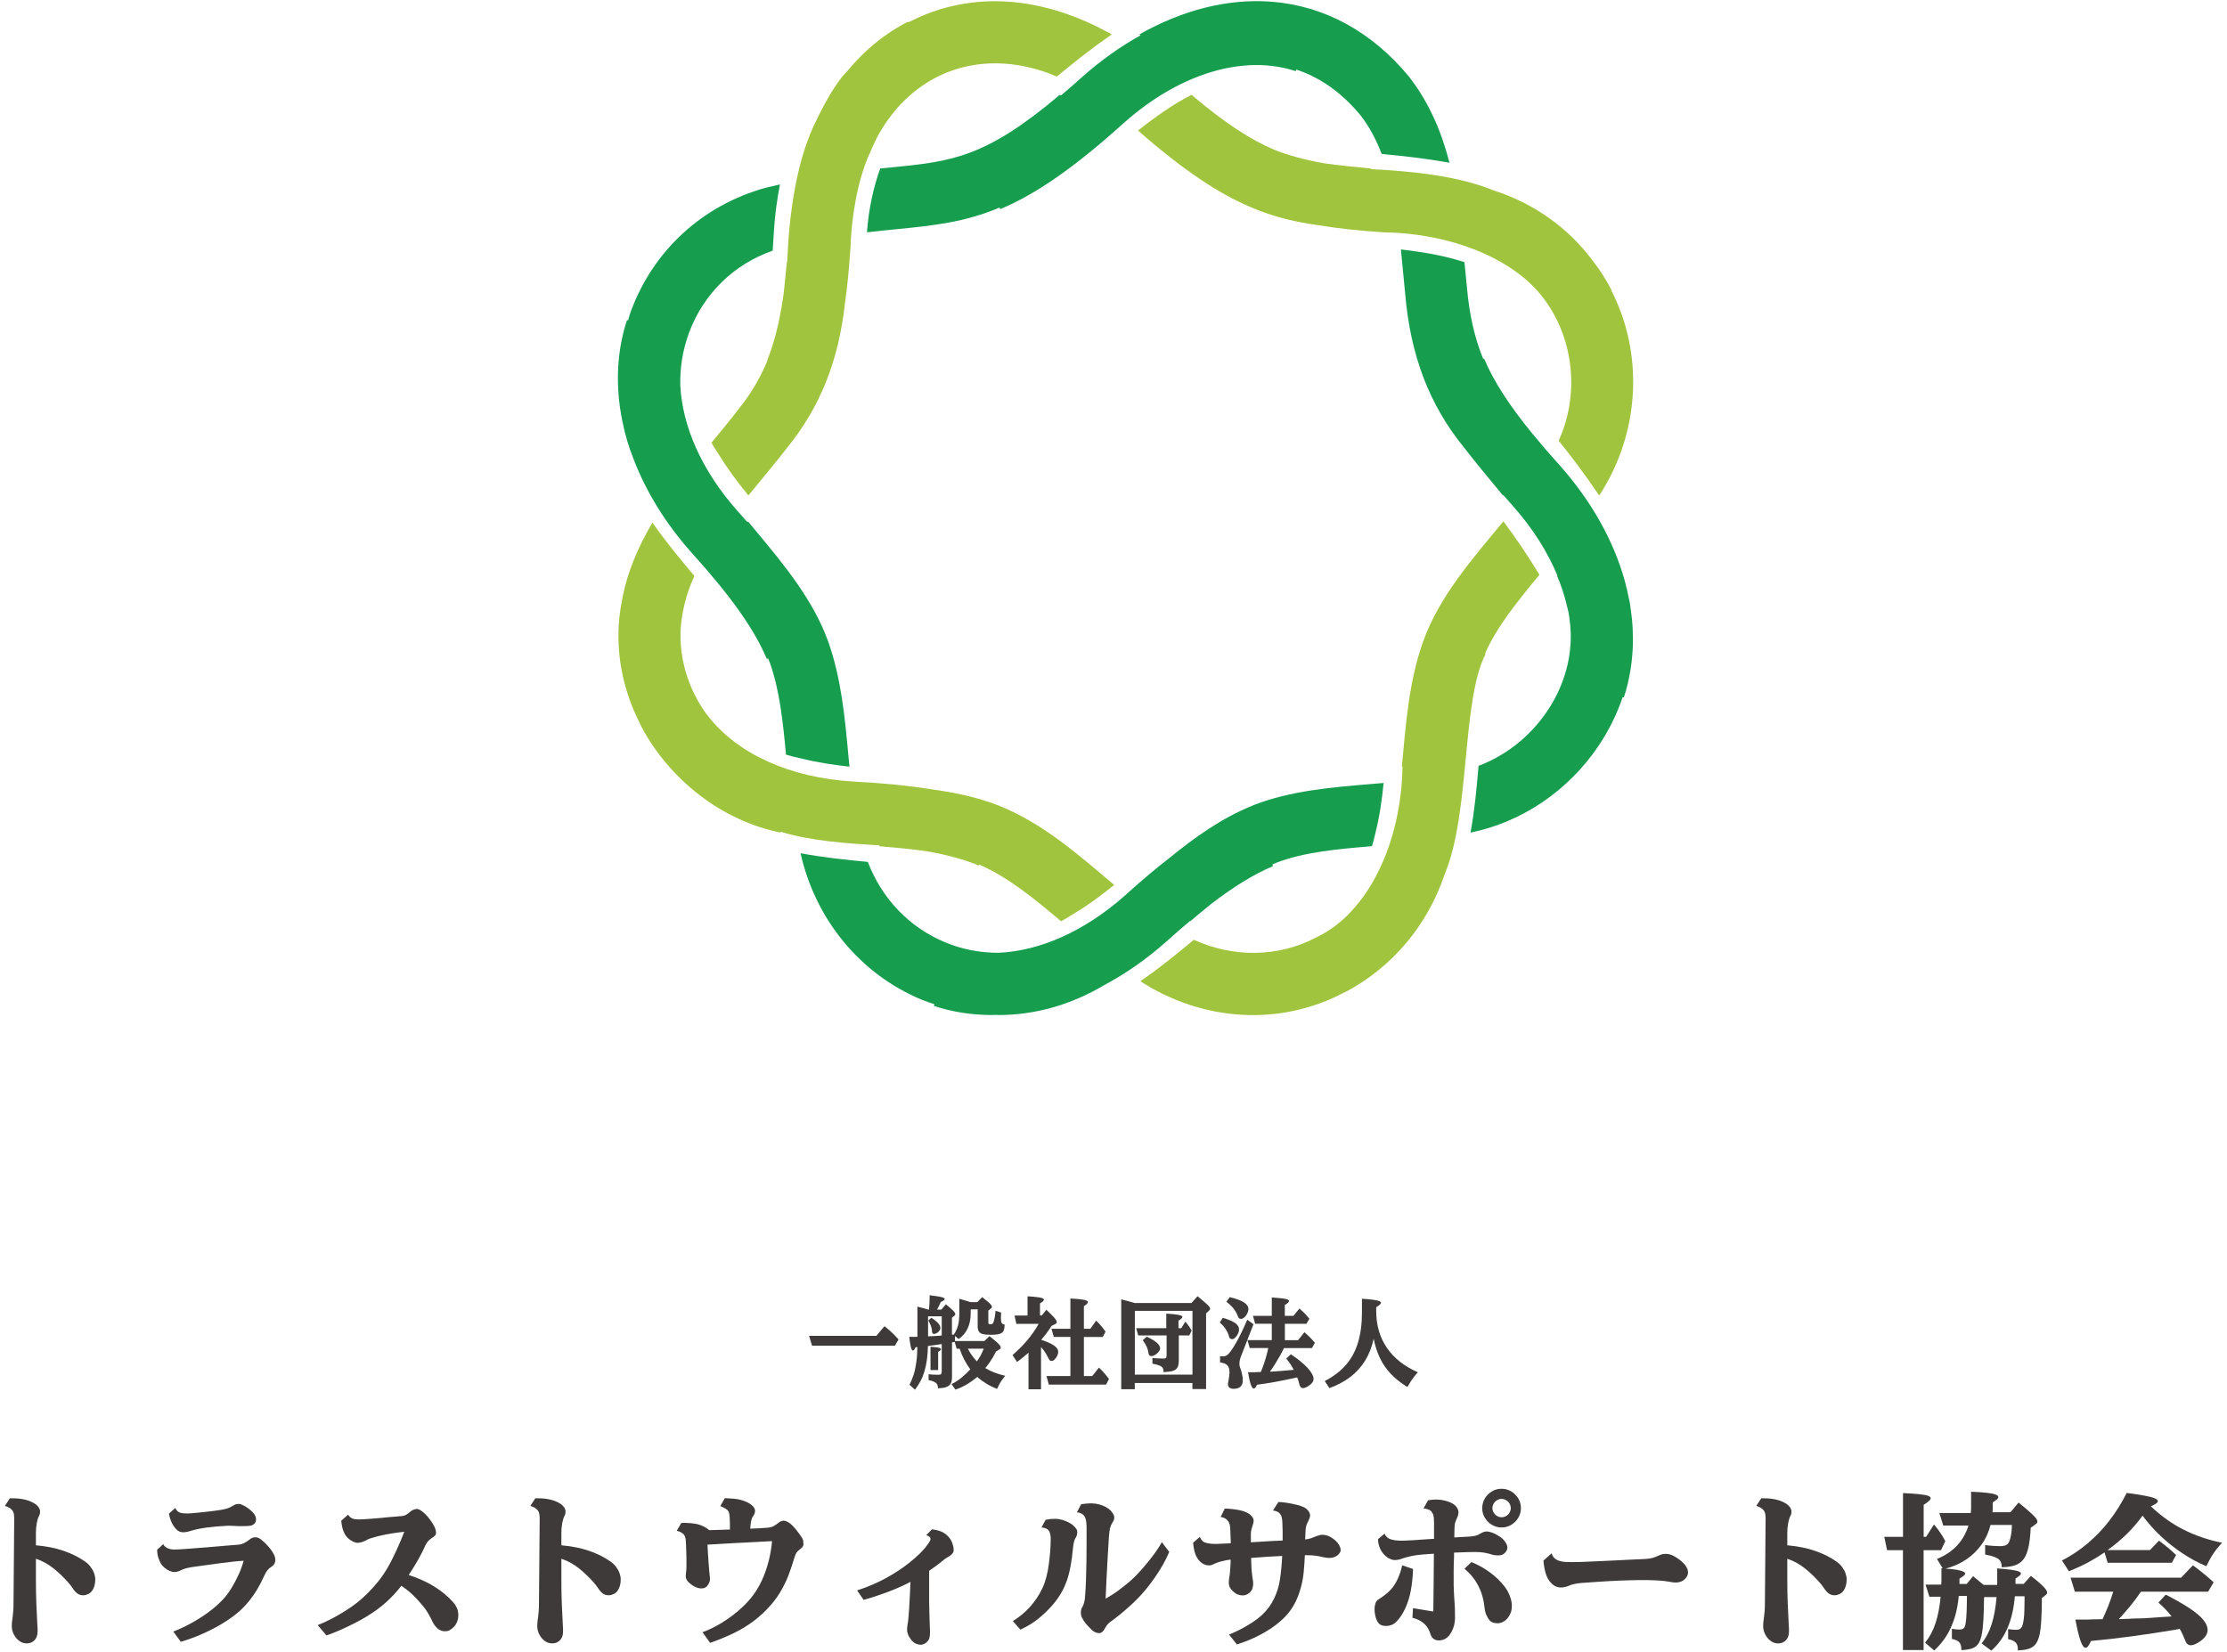
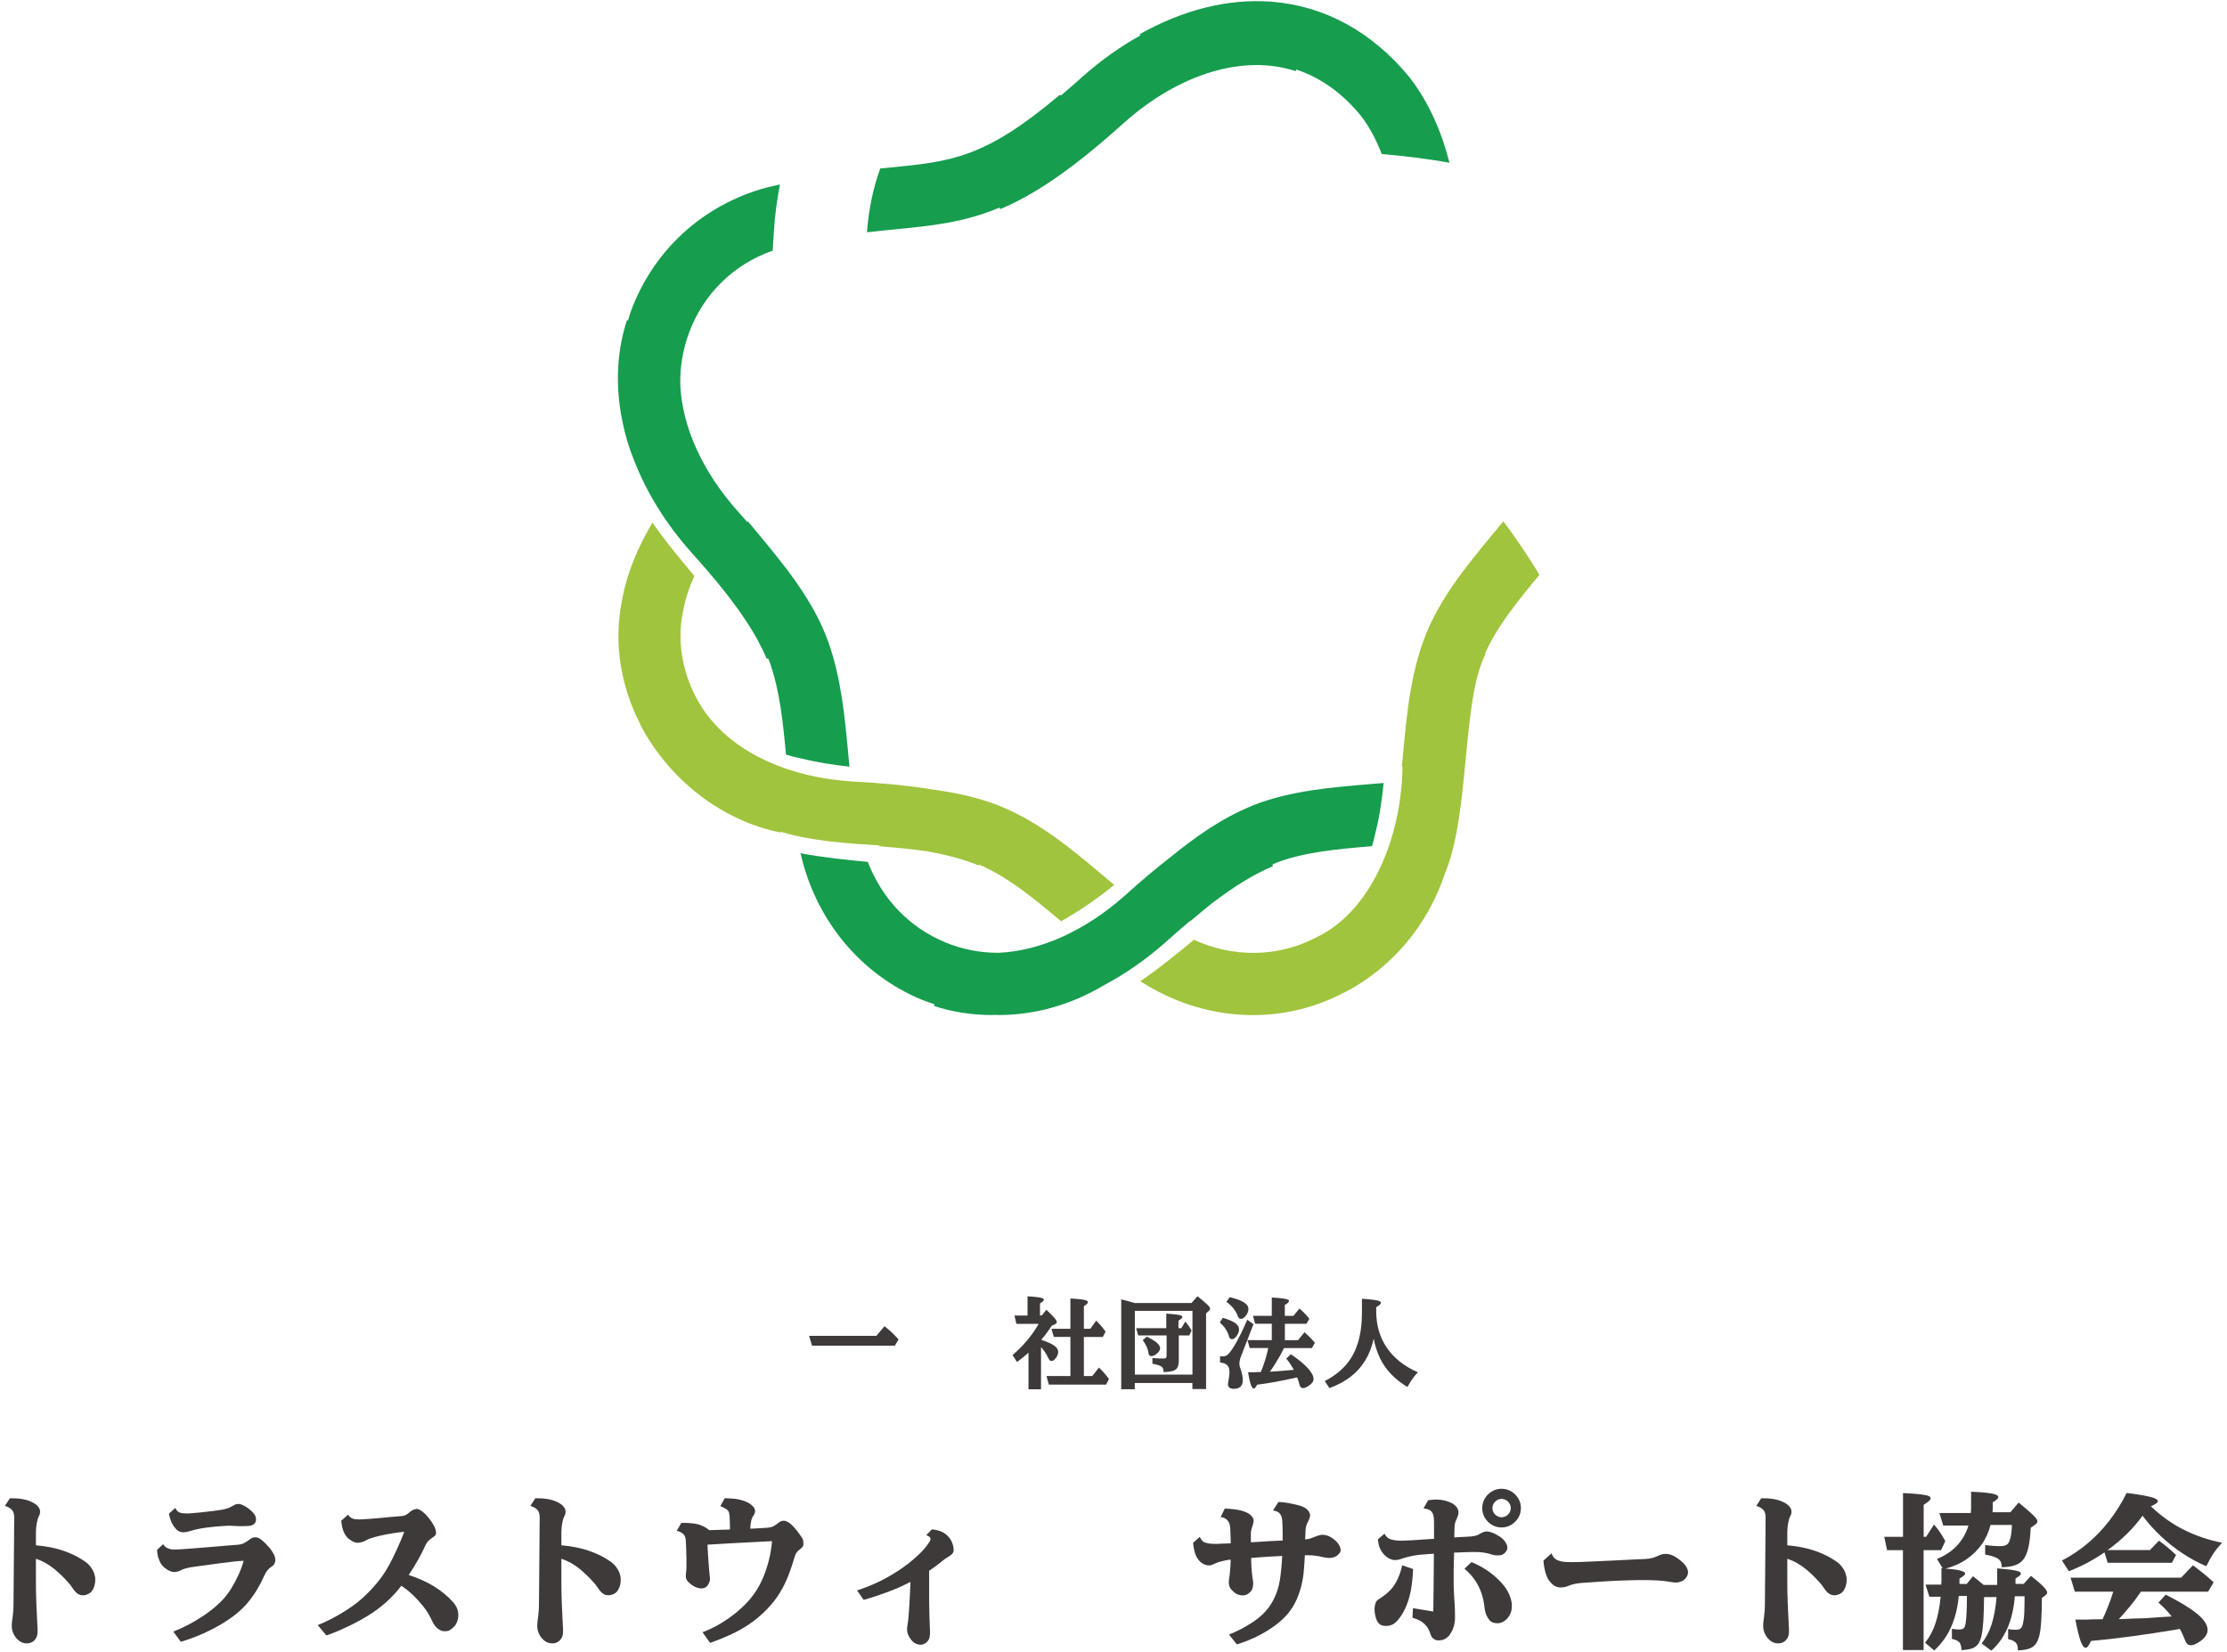
<svg xmlns="http://www.w3.org/2000/svg" width="434" height="322" viewBox="0 0 434 322" fill="none">
  <path d="M1.921 292.061C3.672 292.023 5.085 292.261 6.161 292.774C6.673 293.011 7.086 293.299 7.374 293.624C7.661 293.949 7.812 294.287 7.812 294.662C7.812 294.825 7.799 294.962 7.774 295.075C7.749 295.187 7.686 295.35 7.586 295.538C7.411 295.863 7.274 296.326 7.161 296.938C7.049 297.551 6.999 298.164 6.999 298.789V301.228C9.025 301.403 10.826 301.766 12.389 302.304C13.952 302.841 15.34 303.529 16.553 304.38C17.004 304.692 17.366 305.043 17.667 305.443C17.967 305.843 18.192 306.256 18.342 306.681C18.492 307.106 18.567 307.506 18.567 307.882C18.567 308.794 18.354 309.545 17.917 310.133C17.742 310.383 17.479 310.595 17.154 310.745C16.829 310.896 16.516 310.971 16.216 310.971C15.778 310.971 15.403 310.858 15.09 310.633C14.778 310.408 14.465 310.058 14.165 309.607C13.94 309.245 13.627 308.844 13.239 308.407C12.852 307.969 12.414 307.519 11.951 307.069C11.488 306.618 11.026 306.206 10.575 305.843C9.437 304.917 8.249 304.255 6.999 303.854V308.094C6.999 309.632 7.024 311.146 7.086 312.659C7.149 314.172 7.211 315.573 7.286 316.874C7.311 317.136 7.324 317.336 7.324 317.461V317.999C7.324 318.549 7.224 319 7.011 319.35C6.798 319.7 6.536 319.95 6.223 320.113C5.911 320.275 5.56 320.35 5.21 320.35C4.672 320.35 4.185 320.188 3.747 319.863C3.309 319.537 2.959 319.112 2.696 318.6C2.434 318.087 2.296 317.549 2.296 316.999C2.296 316.636 2.321 316.298 2.359 315.973C2.396 315.648 2.446 315.335 2.484 315.048C2.521 314.81 2.546 314.46 2.584 313.997C2.621 313.534 2.634 313.047 2.634 312.571L2.771 296.038C2.771 295.663 2.746 295.35 2.696 295.087C2.646 294.825 2.546 294.612 2.409 294.425C2.271 294.25 2.084 294.087 1.858 293.937C1.633 293.787 1.321 293.662 0.958 293.549L1.921 292.061Z" fill="#3E3A39" />
  <path d="M49.758 299.665C49.995 299.665 50.233 299.715 50.446 299.827C50.658 299.94 50.846 300.065 51.021 300.215C51.471 300.578 51.896 301.003 52.334 301.503C52.772 302.003 53.109 302.504 53.372 303.004C53.497 303.242 53.572 303.467 53.61 303.667C53.647 303.867 53.66 304.029 53.66 304.18C53.66 304.305 53.61 304.492 53.522 304.73C53.435 304.967 53.222 305.205 52.884 305.418C52.622 305.58 52.371 305.793 52.134 306.081C51.896 306.368 51.671 306.743 51.459 307.231C51.083 308.082 50.646 308.945 50.12 309.82C49.595 310.695 48.995 311.546 48.307 312.371C47.619 313.197 46.856 313.947 45.993 314.635C45.03 315.41 43.967 316.123 42.792 316.799C41.616 317.474 40.39 318.087 39.115 318.637C37.839 319.187 36.538 319.65 35.238 320.038L33.775 318.049C34.913 317.599 36.076 317.061 37.239 316.423C38.402 315.786 39.527 315.073 40.59 314.297C41.654 313.522 42.592 312.696 43.392 311.846C43.992 311.208 44.555 310.47 45.08 309.62C45.605 308.769 46.068 307.881 46.493 306.956C46.919 306.031 47.244 305.118 47.481 304.242C46.806 304.28 46.068 304.342 45.28 304.43C44.492 304.517 43.68 304.617 42.842 304.73C42.004 304.842 41.178 304.955 40.378 305.068C39.577 305.18 38.802 305.28 38.089 305.38C37.439 305.455 36.889 305.555 36.401 305.68C35.913 305.805 35.588 305.918 35.388 306.031C34.875 306.306 34.387 306.443 33.925 306.443C33.687 306.443 33.387 306.368 33.049 306.218C32.711 306.068 32.386 305.868 32.086 305.618C31.786 305.368 31.536 305.105 31.361 304.817C31.161 304.455 30.985 304.067 30.848 303.629C30.71 303.192 30.635 302.691 30.61 302.116L31.811 301.003C31.961 301.328 32.236 301.591 32.624 301.778C33.012 301.966 33.487 302.053 34.012 302.053C34.25 302.053 34.6 302.041 35.038 302.016C35.475 301.991 35.976 301.953 36.526 301.916C37.076 301.878 37.664 301.828 38.277 301.778C38.89 301.728 39.477 301.678 40.065 301.641C40.853 301.578 41.641 301.516 42.429 301.441C43.217 301.366 43.942 301.303 44.63 301.253C45.318 301.203 45.893 301.153 46.381 301.116C46.819 301.078 47.206 300.978 47.556 300.803C47.907 300.628 48.257 300.39 48.62 300.115C48.77 300.002 48.932 299.89 49.12 299.802C49.307 299.715 49.52 299.665 49.758 299.665ZM46.293 293.174C46.506 293.149 46.681 293.174 46.831 293.211C46.981 293.249 47.131 293.312 47.319 293.399C47.644 293.537 48.007 293.749 48.395 294.037C48.782 294.325 49.095 294.612 49.345 294.887C49.545 295.125 49.683 295.338 49.77 295.55C49.858 295.763 49.895 295.988 49.895 296.213C49.895 296.313 49.87 296.463 49.82 296.638C49.77 296.813 49.645 296.976 49.445 297.126C49.232 297.301 48.945 297.401 48.582 297.439C48.219 297.476 47.807 297.489 47.331 297.489C47.094 297.489 46.806 297.489 46.444 297.489C46.081 297.489 45.718 297.464 45.343 297.439C44.98 297.401 44.505 297.401 43.917 297.439C43.329 297.476 42.704 297.514 42.054 297.576C41.403 297.639 40.791 297.714 40.24 297.776C39.627 297.864 39.065 297.951 38.552 298.064C38.039 298.176 37.639 298.264 37.339 298.364C37.001 298.477 36.688 298.564 36.413 298.614C36.138 298.664 35.901 298.689 35.688 298.689C35.175 298.689 34.75 298.502 34.387 298.139C33.637 297.389 33.149 296.351 32.924 295.05L34.162 293.949C34.25 294.149 34.362 294.325 34.5 294.487C34.637 294.65 34.825 294.762 35.075 294.862C35.238 294.925 35.45 294.962 35.713 294.987C35.976 295.012 36.263 295.025 36.563 295.025C36.726 295.025 37.001 295.012 37.401 294.975C37.801 294.937 38.264 294.9 38.777 294.85C39.29 294.8 39.84 294.737 40.39 294.675C40.941 294.612 41.466 294.55 41.941 294.487C42.416 294.425 42.817 294.362 43.129 294.312C43.517 294.249 43.905 294.162 44.267 294.049C44.63 293.937 45.005 293.762 45.368 293.537C45.493 293.449 45.631 293.374 45.768 293.312C45.906 293.249 46.081 293.199 46.306 293.186L46.293 293.174Z" fill="#3E3A39" />
  <path d="M81.074 294.112C81.311 294.112 81.549 294.187 81.799 294.312C82.049 294.437 82.287 294.625 82.525 294.825C82.825 295.062 83.112 295.363 83.4 295.713C83.688 296.063 83.95 296.413 84.175 296.763C84.401 297.113 84.588 297.414 84.701 297.689C84.813 297.926 84.888 298.152 84.926 298.352C84.963 298.552 84.976 298.714 84.976 298.839C84.976 299.039 84.901 299.202 84.776 299.34C84.651 299.477 84.476 299.59 84.3 299.715C83.65 300.128 83.213 300.59 82.962 301.116C82.537 302.079 82.049 303.042 81.499 304.017C80.949 304.993 80.336 305.993 79.648 307.019C81.574 307.644 83.237 308.394 84.638 309.27C86.039 310.145 87.252 311.146 88.265 312.271C88.59 312.634 88.853 313.022 89.04 313.447C89.228 313.872 89.316 314.347 89.316 314.873C89.316 315.298 89.241 315.711 89.091 316.111C88.94 316.511 88.728 316.849 88.465 317.111C88.14 317.436 87.84 317.661 87.59 317.799C87.34 317.937 87.027 317.987 86.689 317.987C86.214 317.987 85.764 317.824 85.351 317.499C84.938 317.174 84.601 316.749 84.338 316.211C84.063 315.635 83.775 315.098 83.488 314.585C83.2 314.072 82.85 313.572 82.45 313.084C81.862 312.359 81.224 311.646 80.524 310.971C79.823 310.295 79.048 309.67 78.21 309.12C77.347 310.258 76.347 311.333 75.221 312.346C74.095 313.359 72.82 314.285 71.406 315.135C70.618 315.61 69.768 316.086 68.855 316.536C67.942 316.986 67.054 317.424 66.154 317.812C65.253 318.199 64.403 318.524 63.615 318.8L61.914 316.786C62.764 316.461 63.653 316.048 64.578 315.573C65.503 315.098 66.404 314.572 67.279 314.022C68.155 313.472 68.918 312.934 69.593 312.409C70.306 311.834 71.019 311.196 71.732 310.483C72.445 309.77 73.12 309.007 73.77 308.194C74.421 307.381 74.996 306.518 75.521 305.618C75.821 305.105 76.121 304.555 76.421 303.954C76.722 303.354 77.022 302.729 77.309 302.104C77.597 301.478 77.872 300.853 78.122 300.253C78.373 299.652 78.585 299.089 78.785 298.589C78.072 298.664 77.309 298.764 76.496 298.889C75.684 299.014 74.808 299.19 73.883 299.402C73.645 299.452 73.37 299.527 73.057 299.615C72.745 299.702 72.445 299.802 72.157 299.89C71.869 299.977 71.657 300.077 71.507 300.178C71.181 300.365 70.844 300.503 70.519 300.603C70.193 300.703 69.918 300.74 69.731 300.74C69.418 300.74 69.13 300.665 68.843 300.528C68.555 300.39 68.267 300.203 67.967 299.965C67.617 299.677 67.342 299.327 67.129 298.914C66.917 298.502 66.766 298.064 66.679 297.626C66.591 297.189 66.529 296.788 66.504 296.438L67.842 295.25C68.055 295.625 68.33 295.863 68.68 296C69.03 296.138 69.443 296.188 69.931 296.188C70.131 296.188 70.443 296.175 70.881 296.15C71.319 296.125 71.807 296.088 72.357 296.05C72.907 296.013 73.47 295.963 74.033 295.913C74.583 295.85 75.133 295.8 75.671 295.75C76.209 295.7 76.709 295.663 77.159 295.625C77.61 295.588 77.985 295.563 78.26 295.538C78.635 295.5 78.948 295.4 79.21 295.238C79.473 295.075 79.711 294.887 79.923 294.7C80.086 294.55 80.273 294.425 80.499 294.325C80.724 294.224 80.936 294.174 81.136 294.174L81.074 294.112Z" fill="#3E3A39" />
  <path d="M104.323 292.061C106.074 292.023 107.487 292.261 108.563 292.774C109.076 293.011 109.488 293.299 109.776 293.624C110.064 293.949 110.214 294.287 110.214 294.662C110.214 294.825 110.201 294.962 110.176 295.075C110.151 295.187 110.089 295.35 109.989 295.538C109.814 295.863 109.676 296.326 109.564 296.938C109.451 297.551 109.401 298.164 109.401 298.789V301.228C111.427 301.403 113.228 301.766 114.791 302.304C116.355 302.841 117.743 303.529 118.956 304.38C119.406 304.692 119.769 305.043 120.069 305.443C120.369 305.843 120.594 306.256 120.744 306.681C120.894 307.106 120.969 307.506 120.969 307.882C120.969 308.794 120.757 309.545 120.319 310.133C120.144 310.383 119.881 310.595 119.556 310.745C119.231 310.896 118.918 310.971 118.618 310.971C118.18 310.971 117.805 310.858 117.493 310.633C117.18 310.408 116.867 310.058 116.567 309.607C116.342 309.245 116.029 308.844 115.642 308.407C115.254 307.969 114.816 307.519 114.353 307.069C113.891 306.618 113.428 306.206 112.978 305.843C111.84 304.917 110.652 304.255 109.401 303.854V308.094C109.401 309.632 109.426 311.146 109.488 312.659C109.551 314.172 109.614 315.573 109.689 316.874C109.714 317.136 109.726 317.336 109.726 317.461V317.999C109.726 318.549 109.626 319 109.413 319.35C109.201 319.7 108.938 319.95 108.626 320.113C108.313 320.275 107.963 320.35 107.613 320.35C107.075 320.35 106.587 320.188 106.149 319.863C105.712 319.537 105.361 319.112 105.099 318.6C104.836 318.087 104.699 317.549 104.699 316.999C104.699 316.636 104.724 316.298 104.761 315.973C104.799 315.648 104.849 315.335 104.886 315.048C104.924 314.81 104.949 314.46 104.986 313.997C105.024 313.534 105.036 313.047 105.036 312.571L105.174 296.038C105.174 295.663 105.149 295.35 105.099 295.087C105.049 294.825 104.949 294.612 104.811 294.425C104.674 294.25 104.486 294.087 104.261 293.937C104.036 293.787 103.723 293.662 103.36 293.549L104.323 292.061Z" fill="#3E3A39" />
  <path d="M132.8 296.876C133.188 296.851 133.588 296.851 134.001 296.876C134.414 296.901 134.789 296.926 135.152 296.976C135.514 297.026 135.802 297.076 136.027 297.139C136.452 297.251 136.853 297.414 137.24 297.614C137.628 297.814 137.941 298.039 138.203 298.277C138.891 298.252 139.579 298.239 140.254 298.214C140.93 298.189 141.592 298.177 142.255 298.152C142.255 297.701 142.255 297.289 142.243 296.913C142.23 296.538 142.218 296.213 142.205 295.913C142.205 295.588 142.155 295.288 142.105 295.012C142.055 294.737 141.943 294.537 141.818 294.4C141.718 294.3 141.542 294.174 141.28 294.024C141.017 293.874 140.717 293.724 140.379 293.587L141.255 292.036C141.943 292.073 142.53 292.111 143.031 292.148C143.531 292.186 143.981 292.274 144.381 292.386C145.257 292.624 145.945 292.949 146.42 293.337C146.895 293.724 147.145 294.112 147.145 294.487C147.145 294.85 147.02 295.2 146.77 295.55C146.683 295.65 146.608 295.788 146.545 295.95C146.482 296.113 146.42 296.326 146.37 296.588C146.332 296.751 146.307 296.938 146.282 297.151C146.257 297.364 146.232 297.651 146.207 297.989C146.77 297.964 147.308 297.939 147.846 297.914C148.383 297.889 148.884 297.851 149.384 297.814C149.972 297.776 150.447 297.676 150.785 297.476C151.122 297.276 151.435 297.076 151.71 296.838C152.073 296.538 152.448 296.413 152.848 296.438C153.023 296.463 153.223 296.526 153.436 296.638C153.649 296.751 153.849 296.876 154.036 297.026C154.199 297.151 154.387 297.326 154.599 297.564C154.812 297.801 155.037 298.039 155.249 298.314C155.462 298.589 155.675 298.864 155.862 299.127C156.05 299.39 156.2 299.627 156.325 299.815C156.438 300.015 156.513 300.215 156.538 300.403C156.563 300.59 156.575 300.803 156.575 301.015C156.575 301.253 156.488 301.466 156.3 301.653C156.112 301.841 155.95 301.978 155.787 302.104C155.55 302.266 155.35 302.454 155.212 302.679C155.074 302.904 154.949 303.192 154.849 303.529C154.499 304.73 154.099 305.918 153.661 307.069C153.223 308.219 152.661 309.345 151.998 310.445C151.335 311.546 150.497 312.621 149.484 313.672C148.346 314.848 147.17 315.836 145.932 316.661C144.694 317.486 143.443 318.162 142.168 318.737C140.892 319.312 139.641 319.813 138.391 320.25L136.903 318.174C138.103 317.724 139.291 317.161 140.429 316.473C141.567 315.786 142.656 315.023 143.656 314.185C144.657 313.347 145.532 312.484 146.27 311.596C147.133 310.545 147.858 309.395 148.433 308.157C149.009 306.919 149.459 305.618 149.797 304.305C150.134 302.992 150.347 301.691 150.46 300.415C149.472 300.465 148.296 300.528 146.933 300.603C145.57 300.678 144.131 300.753 142.58 300.828C141.03 300.903 139.466 301.003 137.878 301.103C137.903 301.616 137.928 302.191 137.966 302.816C138.003 303.442 138.041 304.055 138.091 304.667C138.141 305.28 138.191 305.843 138.228 306.356C138.266 306.868 138.316 307.269 138.353 307.556C138.391 307.831 138.353 308.132 138.228 308.457C138.103 308.782 137.928 309.057 137.678 309.295C137.428 309.532 137.078 309.632 136.665 309.632C136.34 309.632 136.015 309.557 135.689 309.432C135.364 309.307 135.077 309.132 134.814 308.945C134.551 308.757 134.351 308.582 134.189 308.432C133.813 308.057 133.638 307.656 133.638 307.231C133.638 307.119 133.651 306.956 133.676 306.743C133.701 306.531 133.726 306.368 133.726 306.231C133.763 306.018 133.776 305.693 133.776 305.243C133.776 304.792 133.776 304.28 133.776 303.717C133.776 303.154 133.751 302.579 133.726 302.016C133.701 301.453 133.688 300.928 133.663 300.478C133.626 299.827 133.488 299.352 133.213 299.077C133.063 298.927 132.888 298.802 132.688 298.689C132.488 298.577 132.213 298.477 131.875 298.402L132.775 296.876H132.8Z" fill="#3E3A39" />
  <path d="M181.588 298.114C182.476 298.214 183.176 298.402 183.701 298.677C184.227 298.952 184.639 299.315 184.977 299.727C185.277 300.103 185.49 300.503 185.64 300.953C185.79 301.403 185.852 301.778 185.852 302.116C185.852 302.391 185.777 302.629 185.627 302.816C185.477 303.004 185.24 303.217 184.914 303.417C184.714 303.517 184.477 303.667 184.189 303.867C183.901 304.067 183.651 304.267 183.401 304.48C183.114 304.717 182.776 304.98 182.376 305.28C181.975 305.58 181.538 305.88 181.075 306.193C181.075 307.394 181.075 308.469 181.075 309.445C181.075 310.42 181.075 311.333 181.075 312.196C181.075 313.059 181.1 313.935 181.125 314.81C181.15 315.686 181.188 316.624 181.225 317.637C181.25 317.999 181.25 318.337 181.225 318.662C181.2 318.987 181.15 319.262 181.062 319.475C180.887 319.838 180.65 320.113 180.337 320.313C180.024 320.513 179.724 320.613 179.424 320.613C179.124 320.613 178.824 320.55 178.511 320.413C178.199 320.275 177.923 320.063 177.673 319.775C177.336 319.35 177.098 318.975 176.973 318.662C176.848 318.349 176.773 318.037 176.773 317.762C176.773 317.524 176.773 317.299 176.81 317.086C176.848 316.874 176.86 316.636 176.91 316.398C176.948 316.236 176.985 315.911 177.035 315.41C177.085 314.91 177.135 314.297 177.173 313.559C177.21 312.822 177.273 311.996 177.311 311.108C177.348 310.22 177.398 309.295 177.436 308.357C177.373 308.394 177.323 308.432 177.298 308.432C175.935 309.132 174.497 309.77 172.983 310.333C171.47 310.896 169.907 311.421 168.306 311.871L167.03 310.02C168.193 309.645 169.244 309.245 170.182 308.832C171.12 308.419 171.983 307.994 172.783 307.556C173.584 307.119 174.347 306.643 175.097 306.156C175.735 305.743 176.423 305.255 177.148 304.68C177.873 304.105 178.599 303.479 179.287 302.804C179.974 302.129 180.562 301.428 181.05 300.69C181.15 300.54 181.213 300.415 181.263 300.315C181.313 300.215 181.338 300.103 181.338 299.977C181.338 299.84 181.275 299.702 181.138 299.577C181 299.452 180.787 299.34 180.5 299.265L181.613 298.127L181.588 298.114Z" fill="#3E3A39" />
-   <path d="M205.65 296.063C206.075 296.063 206.512 296.126 206.975 296.263C207.438 296.401 207.876 296.563 208.288 296.776C208.701 296.988 209.039 297.226 209.289 297.489C209.502 297.701 209.664 297.889 209.777 298.064C209.889 298.239 209.939 298.427 209.939 298.627C209.939 298.802 209.914 298.977 209.877 299.177C209.839 299.377 209.752 299.565 209.627 299.752C209.489 299.965 209.376 300.228 209.301 300.54C209.226 300.853 209.151 301.278 209.101 301.791C208.989 303.042 208.839 304.18 208.651 305.205C208.464 306.231 208.226 307.181 207.926 308.057C207.626 308.932 207.238 309.77 206.775 310.57C206.312 311.371 205.737 312.159 205.049 312.947C204.261 313.86 203.361 314.71 202.373 315.523C201.385 316.336 200.209 317.036 198.846 317.662L197.383 315.998C198.633 315.235 199.747 314.31 200.722 313.234C201.698 312.159 202.498 310.946 203.136 309.607C203.448 308.957 203.699 308.232 203.911 307.431C204.124 306.631 204.286 305.78 204.399 304.893C204.511 304.005 204.612 303.142 204.674 302.279C204.737 301.416 204.762 300.628 204.762 299.902C204.762 299.265 204.637 298.764 204.399 298.389C204.161 298.014 203.674 297.801 202.961 297.751L203.774 296.263C204.199 296.176 204.536 296.126 204.799 296.101C205.062 296.076 205.362 296.063 205.7 296.063H205.65ZM212.791 293.061C213.241 293.061 213.691 293.124 214.166 293.249C214.642 293.374 215.079 293.537 215.492 293.762C215.905 293.987 216.23 294.225 216.48 294.512C216.655 294.7 216.805 294.887 216.918 295.075C217.03 295.263 217.105 295.45 217.13 295.638C217.168 295.838 217.143 296.038 217.08 296.238C217.018 296.438 216.905 296.638 216.768 296.838C216.568 297.151 216.418 297.489 216.33 297.864C216.242 298.239 216.167 298.764 216.117 299.44C216.08 300.103 216.03 300.903 215.967 301.828C215.905 302.754 215.855 303.767 215.792 304.855C215.73 305.943 215.68 307.069 215.617 308.219C215.555 309.37 215.505 310.508 215.467 311.633C215.855 311.408 216.293 311.146 216.768 310.846C217.243 310.545 217.731 310.208 218.218 309.833C218.706 309.457 219.181 309.095 219.644 308.719C220.107 308.344 220.507 307.982 220.87 307.631C221.345 307.181 221.845 306.656 222.358 306.081C222.871 305.505 223.384 304.905 223.896 304.267C224.409 303.629 224.872 303.017 225.31 302.391C225.747 301.766 226.11 301.178 226.423 300.615L227.861 302.516C227.511 303.367 227.086 304.217 226.598 305.068C226.11 305.918 225.585 306.756 225.022 307.556C224.459 308.357 223.909 309.095 223.359 309.77C222.383 310.946 221.283 312.084 220.057 313.184C218.831 314.285 217.556 315.323 216.23 316.273C216.055 316.398 215.892 316.586 215.717 316.811C215.542 317.036 215.38 317.311 215.229 317.599C215.129 317.799 214.979 317.974 214.792 318.124C214.604 318.274 214.442 318.349 214.291 318.349C213.991 318.349 213.729 318.299 213.504 318.212C213.278 318.124 213.041 317.974 212.816 317.762L212.178 317.124C211.94 316.886 211.69 316.611 211.465 316.311C211.24 316.011 211.04 315.698 210.877 315.373C210.79 315.21 210.727 315.035 210.69 314.848C210.652 314.66 210.64 314.472 210.64 314.31C210.64 313.922 210.74 313.559 210.94 313.234C211.065 313.022 211.177 312.759 211.265 312.434C211.352 312.109 211.415 311.734 211.453 311.321C211.54 310.233 211.603 309.082 211.64 307.882C211.678 306.681 211.715 305.468 211.728 304.255C211.74 303.042 211.753 301.878 211.753 300.765V297.764C211.753 297.051 211.69 296.488 211.565 296.075C211.44 295.663 211.24 295.363 210.965 295.163C210.69 294.962 210.327 294.85 209.864 294.8L210.677 293.249C210.952 293.187 211.29 293.136 211.69 293.099C212.09 293.061 212.453 293.049 212.791 293.049V293.061Z" fill="#3E3A39" />
  <path d="M238.693 294.074C239.193 294.074 239.693 294.112 240.206 294.174C240.719 294.237 241.207 294.3 241.657 294.4C242.107 294.5 242.52 294.637 242.882 294.8C243.245 294.962 243.533 295.15 243.77 295.388C243.933 295.55 244.058 295.7 244.158 295.863C244.258 296.025 244.308 296.201 244.308 296.388C244.308 296.501 244.308 296.626 244.283 296.738C244.258 296.851 244.233 296.988 244.183 297.138C244.108 297.376 244.021 297.651 243.921 297.976C243.82 298.302 243.77 298.627 243.77 298.927V300.64C244.146 300.615 244.508 300.603 244.858 300.578C245.209 300.553 245.559 300.54 245.884 300.515C246.572 300.478 247.26 300.428 247.935 300.39C248.61 300.353 249.298 300.328 249.961 300.303C249.986 299.052 249.961 297.914 249.911 296.876C249.911 296.438 249.861 296.075 249.786 295.788C249.711 295.5 249.598 295.263 249.448 295.087C249.311 294.912 249.123 294.762 248.898 294.662C248.673 294.562 248.398 294.487 248.085 294.437L249.136 292.786C249.623 292.786 250.149 292.849 250.711 292.936C251.274 293.024 251.825 293.124 252.337 293.249C252.863 293.349 253.325 293.487 253.738 293.649C254.151 293.812 254.451 293.987 254.664 294.187C254.851 294.362 255.014 294.562 255.126 294.762C255.239 294.962 255.314 295.15 255.314 295.338C255.314 295.525 255.276 295.738 255.201 295.95C255.126 296.163 255.039 296.363 254.951 296.538C254.776 296.826 254.664 297.113 254.576 297.401C254.488 297.689 254.451 298.014 254.426 298.389L254.388 299.252C254.388 299.54 254.363 299.815 254.351 300.09C254.801 300.04 255.164 299.965 255.464 299.865C255.764 299.765 256.039 299.652 256.302 299.54C256.539 299.44 256.79 299.365 257.052 299.29C257.315 299.215 257.515 299.177 257.64 299.177C257.853 299.177 258.09 299.202 258.365 299.252C258.641 299.302 258.916 299.415 259.203 299.565C260.054 300.04 260.642 300.59 260.992 301.216C261.167 301.566 261.267 301.891 261.267 302.204C261.267 302.341 261.229 302.479 261.142 302.616C261.054 302.754 260.954 302.891 260.829 303.017C260.592 303.254 260.329 303.417 260.041 303.529C259.754 303.642 259.441 303.692 259.141 303.692C258.916 303.692 258.678 303.679 258.428 303.642C258.178 303.604 257.953 303.567 257.778 303.529C257.44 303.429 257.015 303.354 256.514 303.279C256.014 303.204 255.514 303.167 255.014 303.167H254.288C254.251 304.305 254.163 305.393 254.063 306.456C253.963 307.519 253.776 308.507 253.525 309.42C253.2 310.62 252.788 311.696 252.287 312.621C251.787 313.547 251.174 314.397 250.449 315.148C249.723 315.898 248.848 316.636 247.835 317.324C247.122 317.812 246.372 318.262 245.584 318.675C244.796 319.087 244.021 319.45 243.245 319.763C242.47 320.075 241.732 320.338 241.044 320.551L239.506 318.625C240.194 318.362 240.919 318.024 241.694 317.637C242.47 317.249 243.22 316.799 243.958 316.323C244.696 315.848 245.346 315.348 245.909 314.835C246.897 313.922 247.697 312.859 248.285 311.633C248.873 310.408 249.261 309.145 249.448 307.844C249.548 307.169 249.636 306.443 249.711 305.668C249.786 304.892 249.836 304.105 249.874 303.304C248.898 303.342 247.898 303.404 246.872 303.467C245.846 303.529 244.821 303.617 243.82 303.692C243.82 304.142 243.845 304.555 243.858 304.93C243.87 305.305 243.883 305.58 243.895 305.793C243.921 305.968 243.933 306.206 243.958 306.493C243.983 306.781 244.008 307.069 244.058 307.369C244.108 307.656 244.146 307.919 244.183 308.157C244.221 308.394 244.221 308.594 244.221 308.732C244.221 308.97 244.183 309.22 244.121 309.482C244.058 309.745 243.946 309.983 243.808 310.158C243.345 310.72 242.795 310.996 242.17 310.996C241.832 310.996 241.507 310.933 241.194 310.808C240.881 310.683 240.544 310.445 240.181 310.083C239.843 309.745 239.643 309.432 239.568 309.157C239.493 308.882 239.468 308.657 239.468 308.469C239.468 308.369 239.468 308.244 239.493 308.094C239.518 307.944 239.518 307.819 239.531 307.719C239.568 307.506 239.606 307.269 239.643 307.019C239.681 306.768 239.693 306.531 239.706 306.318C239.731 306.043 239.756 305.718 239.781 305.33C239.806 304.943 239.831 304.505 239.831 304.017C239.456 304.055 239.106 304.117 238.78 304.18C238.455 304.242 238.143 304.317 237.842 304.405C237.667 304.442 237.442 304.53 237.155 304.63C236.867 304.73 236.642 304.842 236.479 304.917C236.329 304.98 236.204 305.03 236.091 305.08C235.979 305.13 235.816 305.143 235.604 305.143C235.091 305.143 234.616 304.98 234.178 304.655C233.74 304.33 233.403 303.904 233.127 303.367C232.965 303.054 232.84 302.666 232.727 302.166C232.615 301.666 232.54 301.191 232.515 300.728L233.815 299.59C234.003 300.002 234.241 300.315 234.528 300.54C234.728 300.665 235.028 300.765 235.416 300.84C235.804 300.915 236.217 300.953 236.642 300.953C236.992 300.953 237.442 300.953 238.005 300.915C238.568 300.878 239.181 300.865 239.856 300.84C239.856 300.34 239.831 299.84 239.806 299.327C239.781 298.814 239.768 298.327 239.743 297.839C239.706 297.226 239.543 296.738 239.218 296.363C238.868 295.988 238.43 295.775 237.88 295.713L238.693 294.062V294.074Z" fill="#3E3A39" />
  <path d="M275.374 305.843C275.374 306.456 275.324 307.119 275.249 307.832C275.174 308.544 275.086 309.245 274.961 309.933C274.836 310.62 274.686 311.258 274.499 311.834C273.936 313.622 273.16 315.035 272.185 316.061C271.885 316.373 271.572 316.598 271.222 316.736C270.872 316.874 270.496 316.949 270.109 316.949C269.646 316.949 269.271 316.861 269.008 316.699C268.746 316.536 268.508 316.273 268.333 315.898C268.195 315.623 268.083 315.273 267.995 314.848C267.908 314.422 267.87 314.022 267.87 313.659C267.87 313.322 267.92 312.972 268.033 312.596C268.145 312.221 268.345 311.946 268.646 311.771C269.033 311.533 269.446 311.246 269.871 310.921C270.296 310.595 270.697 310.245 271.059 309.845C271.56 309.295 271.997 308.619 272.372 307.806C272.748 306.994 273.048 306.106 273.26 305.13L275.374 305.843ZM278.288 292.461C279.226 292.286 280.114 292.261 280.927 292.386C281.74 292.511 282.453 292.749 283.028 293.061C283.428 293.299 283.728 293.562 283.928 293.874C284.128 294.187 284.229 294.487 284.229 294.787C284.229 295.15 284.128 295.525 283.941 295.925C283.841 296.113 283.728 296.388 283.616 296.726C283.503 297.063 283.453 297.464 283.453 297.914L283.416 299.69C283.916 299.652 284.366 299.627 284.766 299.615C285.166 299.602 285.504 299.577 285.779 299.565C286.517 299.54 287.092 299.477 287.493 299.377C287.893 299.277 288.243 299.115 288.543 298.914C288.743 298.789 288.956 298.689 289.169 298.627C289.381 298.564 289.594 298.527 289.781 298.527C289.994 298.527 290.307 298.602 290.732 298.739C291.157 298.877 291.632 299.127 292.17 299.465C292.658 299.777 293.046 300.128 293.333 300.553C293.621 300.978 293.758 301.328 293.758 301.641C293.758 301.853 293.721 302.016 293.658 302.154C293.596 302.291 293.496 302.429 293.371 302.604C293.221 302.779 293.046 302.916 292.833 303.029C292.62 303.142 292.333 303.204 291.957 303.204C291.482 303.204 291.057 303.142 290.669 303.017C290.344 302.904 289.969 302.804 289.531 302.716C289.094 302.629 288.656 302.579 288.193 302.554C287.58 302.529 286.88 302.529 286.092 302.554C285.304 302.579 284.404 302.604 283.366 302.654V303.604C283.341 303.804 283.328 304.13 283.316 304.58C283.303 305.03 283.303 305.555 283.291 306.156C283.278 306.756 283.291 307.394 283.291 308.057C283.291 308.719 283.291 309.395 283.328 310.045C283.366 310.695 283.378 311.308 283.428 311.859C283.478 312.496 283.516 313.109 283.528 313.697C283.541 314.285 283.553 314.835 283.553 315.335C283.553 315.923 283.478 316.448 283.353 316.911C283.228 317.374 283.053 317.787 282.865 318.112C282.678 318.437 282.503 318.7 282.353 318.887C282.115 319.15 281.84 319.362 281.515 319.525C281.189 319.688 280.789 319.763 280.314 319.763C279.939 319.763 279.626 319.65 279.351 319.437C279.076 319.225 278.876 318.912 278.763 318.524C278.626 318.062 278.426 317.624 278.15 317.211C277.875 316.799 277.513 316.436 277.05 316.123C276.587 315.811 275.999 315.548 275.261 315.36L275.361 313.484L279.326 314.135C279.351 312.384 279.364 310.545 279.389 308.619C279.414 306.693 279.426 304.767 279.439 302.866C278.751 302.904 278.1 302.954 277.5 303.004C276.9 303.054 276.362 303.104 275.924 303.167C275.674 303.204 275.374 303.254 275.049 303.329C274.724 303.404 274.398 303.479 274.098 303.554C273.798 303.629 273.548 303.717 273.36 303.779C273.085 303.892 272.81 303.98 272.548 304.03C272.285 304.08 272.022 304.105 271.772 304.105C271.509 304.105 271.197 304.017 270.834 303.854C270.471 303.692 270.121 303.429 269.784 303.092C269.446 302.754 269.158 302.329 268.933 301.816C268.708 301.303 268.57 300.715 268.545 300.04L269.821 298.964C270.071 299.54 270.496 299.902 271.084 300.078C271.672 300.253 272.36 300.328 273.135 300.328C273.31 300.328 273.611 300.328 274.023 300.303C274.436 300.278 274.924 300.265 275.487 300.228C276.049 300.19 276.65 300.153 277.3 300.103C277.95 300.053 278.601 300.015 279.238 299.977C279.276 299.977 279.313 299.977 279.351 299.977C279.389 299.977 279.426 299.977 279.464 299.977V296.738C279.464 296.163 279.426 295.713 279.338 295.388C279.251 295.062 279.101 294.787 278.876 294.562C278.738 294.412 278.538 294.3 278.275 294.212C278.013 294.124 277.725 294.074 277.413 294.037L278.313 292.449L278.288 292.461ZM286.78 304.505C288.118 305.055 289.331 305.743 290.419 306.556C291.507 307.369 292.408 308.244 293.121 309.145C293.596 309.745 293.971 310.395 294.234 311.096C294.496 311.796 294.634 312.421 294.634 312.984C294.634 313.472 294.571 313.91 294.446 314.285C294.321 314.66 294.134 315.01 293.896 315.31C293.658 315.623 293.358 315.886 292.995 316.098C292.633 316.311 292.245 316.423 291.845 316.423C291.52 316.423 291.232 316.386 290.969 316.298C290.707 316.211 290.482 316.061 290.282 315.836C290.069 315.598 289.869 315.26 289.681 314.848C289.494 314.435 289.369 313.935 289.306 313.359C289.194 312.296 288.981 311.321 288.668 310.445C288.356 309.57 287.943 308.757 287.418 307.994C286.892 307.231 286.217 306.493 285.404 305.793L286.767 304.492L286.78 304.505ZM292.62 290.21C293.308 290.21 293.933 290.385 294.509 290.723C295.084 291.06 295.534 291.523 295.884 292.098C296.235 292.674 296.397 293.299 296.397 293.987C296.397 294.675 296.222 295.288 295.884 295.863C295.547 296.438 295.084 296.888 294.509 297.239C293.933 297.589 293.308 297.751 292.62 297.751C291.932 297.751 291.32 297.576 290.744 297.239C290.169 296.901 289.719 296.438 289.369 295.863C289.018 295.288 288.856 294.662 288.856 293.987C288.856 293.312 289.031 292.674 289.369 292.098C289.706 291.523 290.169 291.073 290.744 290.723C291.32 290.373 291.945 290.21 292.62 290.21ZM292.62 292.186C292.308 292.186 292.007 292.274 291.745 292.436C291.482 292.599 291.257 292.811 291.095 293.086C290.932 293.362 290.844 293.662 290.844 293.987C290.844 294.312 290.932 294.6 291.095 294.862C291.257 295.125 291.47 295.35 291.745 295.513C292.02 295.675 292.308 295.763 292.62 295.763C292.933 295.763 293.246 295.675 293.521 295.513C293.796 295.35 294.009 295.137 294.171 294.862C294.334 294.587 294.421 294.3 294.421 293.987C294.421 293.674 294.334 293.362 294.171 293.086C294.009 292.811 293.796 292.599 293.521 292.436C293.246 292.274 292.945 292.186 292.62 292.186Z" fill="#3E3A39" />
  <path d="M302.375 302.791C302.563 303.379 302.888 303.792 303.351 304.042C303.814 304.292 304.414 304.442 305.177 304.48C305.94 304.517 306.853 304.517 307.941 304.48C308.979 304.442 310.079 304.392 311.23 304.342C312.381 304.292 313.531 304.23 314.682 304.18C315.832 304.13 316.92 304.067 317.946 304.017C318.971 303.967 319.897 303.929 320.697 303.892C321.223 303.867 321.698 303.792 322.123 303.667C322.548 303.542 322.911 303.392 323.199 303.242C324.324 302.691 325.462 302.804 326.638 303.579C327.476 304.117 328.064 304.63 328.426 305.118C328.789 305.605 328.964 306.068 328.964 306.493C328.964 306.806 328.876 307.094 328.689 307.394C328.501 307.694 328.264 307.932 327.951 308.132C327.688 308.294 327.363 308.394 327.001 308.457C326.638 308.519 326.113 308.482 325.462 308.357C324.749 308.219 323.886 308.119 322.873 308.069C321.86 308.019 320.735 307.994 319.522 308.007C318.309 308.019 317.045 308.057 315.732 308.107C314.419 308.157 313.131 308.232 311.83 308.319C310.53 308.407 309.316 308.494 308.153 308.569C307.753 308.607 307.328 308.669 306.878 308.757C306.427 308.844 306.04 308.97 305.715 309.12C305.164 309.357 304.602 309.47 304.026 309.445C303.451 309.42 302.938 309.195 302.475 308.769C301.9 308.244 301.487 307.569 301.25 306.768C301.012 305.968 300.85 305.118 300.787 304.217L302.375 302.791Z" fill="#3E3A39" />
  <path d="M343.233 292.061C344.984 292.023 346.398 292.261 347.473 292.774C347.986 293.011 348.399 293.299 348.686 293.624C348.974 293.949 349.124 294.287 349.124 294.662C349.124 294.825 349.111 294.962 349.086 295.075C349.061 295.187 348.999 295.35 348.899 295.538C348.724 295.863 348.586 296.326 348.474 296.938C348.361 297.551 348.311 298.164 348.311 298.789V301.228C350.337 301.403 352.138 301.766 353.701 302.304C355.265 302.841 356.653 303.529 357.866 304.38C358.316 304.692 358.679 305.043 358.979 305.443C359.279 305.843 359.504 306.256 359.654 306.681C359.804 307.106 359.88 307.506 359.88 307.882C359.88 308.794 359.667 309.545 359.229 310.133C359.054 310.383 358.791 310.595 358.466 310.745C358.141 310.896 357.828 310.971 357.528 310.971C357.091 310.971 356.715 310.858 356.403 310.633C356.09 310.408 355.777 310.058 355.477 309.607C355.252 309.245 354.94 308.844 354.552 308.407C354.164 307.969 353.726 307.519 353.264 307.069C352.801 306.618 352.338 306.206 351.888 305.843C350.75 304.917 349.562 304.255 348.311 303.854V308.094C348.311 309.632 348.336 311.146 348.399 312.659C348.461 314.172 348.524 315.573 348.599 316.874C348.624 317.136 348.636 317.336 348.636 317.461V317.999C348.636 318.549 348.536 319 348.324 319.35C348.111 319.7 347.848 319.95 347.536 320.113C347.223 320.275 346.873 320.35 346.523 320.35C345.985 320.35 345.497 320.188 345.059 319.863C344.622 319.537 344.272 319.112 344.009 318.6C343.746 318.087 343.609 317.549 343.609 316.999C343.609 316.636 343.634 316.298 343.671 315.973C343.709 315.648 343.759 315.335 343.796 315.048C343.834 314.81 343.859 314.46 343.896 313.997C343.934 313.534 343.946 313.047 343.946 312.571L344.084 296.038C344.084 295.663 344.059 295.35 344.009 295.087C343.959 294.825 343.859 294.612 343.721 294.425C343.584 294.25 343.396 294.087 343.171 293.937C342.946 293.787 342.633 293.662 342.271 293.549L343.233 292.061Z" fill="#3E3A39" />
  <path d="M374.874 302.179V321.651H370.847V302.179H367.758L367.208 299.577H370.86V291.048C372.223 291.11 373.299 291.185 374.087 291.273C374.874 291.361 375.437 291.461 375.762 291.586C376.088 291.711 376.25 291.848 376.25 292.036C376.25 292.199 376.15 292.374 375.937 292.574C375.725 292.774 375.375 293.024 374.887 293.337V299.577H375.362L376.9 297.176C377.251 297.589 377.538 297.951 377.776 298.277C378.014 298.602 378.239 298.927 378.439 299.252C378.639 299.577 378.864 299.965 379.102 300.415L378.264 302.179H374.887H374.874ZM386.818 311.271L386.655 311.408C386.63 313.209 386.593 314.71 386.518 315.923C386.443 317.136 386.33 318.112 386.155 318.862C385.98 319.613 385.743 320.175 385.43 320.563C385.117 320.951 384.692 321.226 384.179 321.376C383.666 321.526 383.016 321.626 382.241 321.664C382.241 320.976 382.116 320.476 381.853 320.163C381.59 319.85 381.103 319.625 380.39 319.475V317.511C380.69 317.549 380.94 317.587 381.153 317.612C381.365 317.637 381.578 317.649 381.79 317.649C382.216 317.649 382.516 317.562 382.691 317.399C382.866 317.236 382.991 316.899 383.066 316.411C383.154 315.848 383.216 315.135 383.254 314.272C383.291 313.409 383.316 312.359 383.316 311.108H381.728C381.578 312.659 381.315 314.085 380.915 315.348C380.515 316.611 380.002 317.787 379.352 318.837C378.701 319.888 377.901 320.851 376.951 321.739L375.162 320.213C376.025 319.15 376.713 317.887 377.188 316.436C377.663 314.985 378.014 313.259 378.189 311.258H376L375.25 308.895H378.314C378.339 308.619 378.351 308.357 378.351 308.107V305.68L378.601 305.718L377.476 303.892C379.064 303.242 380.365 302.379 381.39 301.278C382.416 300.178 383.154 298.877 383.616 297.376H378.701L377.951 294.937H384.067C384.092 294.675 384.104 294.462 384.117 294.325C384.129 294.187 384.129 294.024 384.129 293.874V290.785C385.405 290.835 386.443 290.91 387.218 290.998C387.994 291.085 388.556 291.198 388.907 291.336C389.257 291.473 389.432 291.636 389.432 291.836C389.432 291.961 389.344 292.111 389.182 292.261C389.019 292.411 388.732 292.624 388.344 292.861V293.549C388.344 293.724 388.344 293.899 388.344 294.074C388.344 294.25 388.331 294.487 388.306 294.787H391.796L393.384 292.899C394.359 293.687 395.11 294.325 395.635 294.8C396.16 295.275 396.536 295.638 396.736 295.9C396.936 296.163 397.048 296.388 397.048 296.588C397.048 296.788 396.948 296.951 396.736 297.101L395.748 297.814C395.673 299.315 395.535 300.565 395.322 301.541C395.11 302.516 394.81 303.304 394.397 303.879C393.984 304.455 393.434 304.855 392.734 305.105C392.033 305.355 391.158 305.48 390.095 305.505C390.095 305.018 390.02 304.63 389.832 304.317C389.645 304.005 389.319 303.767 388.844 303.567C388.369 303.367 387.719 303.192 386.868 303.029V301.178C387.343 301.253 387.856 301.303 388.394 301.341C388.932 301.378 389.419 301.391 389.832 301.391C390.357 301.391 390.758 301.303 391.033 301.141C391.308 300.978 391.508 300.69 391.646 300.278C391.783 299.902 391.883 299.465 391.958 298.952C392.033 298.439 392.071 297.876 392.083 297.264H387.919C387.556 298.677 386.981 299.965 386.168 301.091C385.355 302.216 384.367 303.192 383.179 303.992C381.991 304.792 380.627 305.393 379.102 305.793H379.327C380.502 305.868 381.403 305.981 382.028 306.156C382.653 306.331 382.979 306.506 382.979 306.718C382.979 306.844 382.891 306.981 382.728 307.131C382.566 307.281 382.278 307.469 381.866 307.719V308.77H383.266L384.504 307.256C384.905 307.581 385.205 307.832 385.405 307.982C385.605 308.132 385.755 308.269 385.855 308.357C385.955 308.444 386.068 308.544 386.193 308.644C386.293 308.719 386.368 308.77 386.405 308.807C386.443 308.845 386.493 308.882 386.555 308.945H389.194C389.194 308.945 389.207 308.795 389.219 308.632C389.232 308.469 389.219 308.269 389.219 308.044V305.73C390.37 305.818 391.283 305.906 391.958 306.006C392.634 306.106 393.109 306.206 393.396 306.318C393.684 306.431 393.834 306.581 393.834 306.743C393.834 306.869 393.747 307.006 393.584 307.144C393.421 307.281 393.159 307.469 392.784 307.706V308.757H394.372L395.785 307.181C396.573 307.807 397.211 308.332 397.661 308.744C398.111 309.157 398.449 309.507 398.649 309.77C398.849 310.033 398.949 310.27 398.949 310.47C398.949 310.62 398.862 310.758 398.699 310.896L397.924 311.508C397.924 313.259 397.874 314.735 397.799 315.936C397.724 317.136 397.611 318.099 397.424 318.85C397.236 319.6 396.973 320.175 396.636 320.576C396.298 320.976 395.835 321.263 395.285 321.426C394.735 321.589 394.047 321.689 393.234 321.714C393.271 321.051 393.146 320.551 392.859 320.225C392.571 319.9 392.071 319.663 391.345 319.525V317.562C391.608 317.599 391.858 317.637 392.096 317.662C392.333 317.687 392.584 317.699 392.846 317.699C393.271 317.699 393.584 317.612 393.772 317.449C393.959 317.286 394.109 316.999 394.209 316.586C394.297 316.248 394.359 315.873 394.409 315.473C394.459 315.073 394.497 314.572 394.509 314.01C394.522 313.447 394.547 312.759 394.547 311.971V311.158H392.659C392.458 313.534 391.983 315.585 391.233 317.336C390.482 319.087 389.432 320.563 388.069 321.764L386.18 320.363C387.031 319.3 387.681 318.037 388.144 316.586C388.606 315.135 388.919 313.384 389.094 311.321H386.843L386.818 311.271Z" fill="#3E3A39" />
  <path d="M403.177 306.268L401.839 304.192C403.602 303.292 405.266 302.179 406.829 300.865C408.392 299.552 409.818 298.064 411.094 296.401C412.369 294.737 413.495 292.949 414.445 291.023C415.921 291.21 417.109 291.398 417.997 291.561C418.885 291.723 419.523 291.898 419.923 292.073C420.323 292.249 420.523 292.424 420.523 292.624C420.523 292.911 420.073 293.237 419.16 293.624C421.124 295.5 423.237 297.013 425.538 298.177C427.84 299.34 430.328 300.19 433.042 300.728C432.43 301.378 431.879 302.054 431.404 302.754C430.929 303.454 430.441 304.317 429.966 305.305C428.415 304.655 426.877 303.817 425.363 302.816C423.85 301.816 422.424 300.69 421.099 299.44C419.761 298.189 418.585 296.851 417.547 295.45C416.684 296.651 415.683 297.826 414.52 298.977C413.357 300.128 412.094 301.178 410.731 302.154H418.985L420.749 300.328C421.136 300.628 421.474 300.878 421.762 301.103C422.049 301.328 422.299 301.528 422.537 301.728C422.775 301.928 423.012 302.129 423.25 302.354C423.487 302.579 423.763 302.829 424.075 303.117L423.262 304.63H410.743L410.131 302.616C409.355 303.129 408.617 303.604 407.904 304.017C407.192 304.43 406.454 304.83 405.691 305.193C404.928 305.555 404.103 305.918 403.215 306.281L403.177 306.268ZM417.197 310.333L416.959 310.645C416.434 311.433 415.809 312.259 415.083 313.134C414.358 314.01 413.645 314.848 412.92 315.623C413.307 315.623 413.695 315.598 414.083 315.585C414.47 315.573 414.795 315.56 415.071 315.548C415.346 315.535 415.533 315.523 415.621 315.51C416.246 315.485 416.734 315.473 417.084 315.473C417.434 315.473 417.722 315.46 417.947 315.448C418.172 315.435 418.372 315.423 418.56 315.41C418.748 315.398 418.973 315.385 419.235 315.36C419.898 315.31 420.561 315.26 421.199 315.223C421.837 315.185 422.512 315.148 423.212 315.098C422.787 314.56 422.387 314.085 421.999 313.684C421.611 313.284 421.161 312.859 420.636 312.396L422.062 310.846C423.963 311.821 425.513 312.709 426.714 313.509C427.915 314.31 428.803 315.048 429.365 315.736C429.928 316.423 430.216 317.086 430.216 317.737C430.216 318.549 429.703 319.312 428.69 320C427.977 320.475 427.402 320.713 426.964 320.713C426.451 320.713 426.076 320.413 425.864 319.813C425.689 319.387 425.526 318.987 425.351 318.6C425.176 318.212 424.988 317.849 424.788 317.511L424.013 317.674C421.011 318.174 418.11 318.612 415.308 318.987C412.507 319.362 409.905 319.663 407.492 319.875C407.267 320.363 407.079 320.701 406.929 320.901C406.779 321.101 406.604 321.201 406.429 321.201C406.104 321.201 405.778 320.763 405.466 319.888C405.153 319.012 404.815 317.624 404.453 315.711H406.716L407.642 315.673L409.755 315.635C410.143 314.798 410.518 313.922 410.881 312.997C411.244 312.071 411.556 311.171 411.831 310.27H404.353L403.515 307.544H425.051L427.364 305.13C427.865 305.505 428.327 305.855 428.74 306.181C429.153 306.506 429.591 306.856 430.016 307.219C430.441 307.581 430.904 307.982 431.392 308.444L430.316 310.27H417.184L417.197 310.333Z" fill="#3E3A39" />
  <path d="M170.782 260.407L172.371 258.519C172.696 258.781 172.984 259.019 173.221 259.219C173.459 259.419 173.671 259.607 173.859 259.794C174.047 259.982 174.247 260.17 174.434 260.37C174.622 260.57 174.86 260.82 175.11 261.095L174.397 262.321H158.251L157.676 260.395H170.77L170.782 260.407Z" fill="#3E3A39" />
-   <path d="M183.526 267.373V261.995C183.164 262.046 182.839 262.096 182.551 262.146C182.263 262.196 182.001 262.221 181.726 262.258C181.45 262.296 181.163 262.333 180.838 262.383C180.813 263.346 180.75 264.234 180.638 265.035C180.525 265.835 180.375 266.573 180.175 267.261C179.975 267.949 179.725 268.586 179.412 269.174C179.099 269.762 178.737 270.35 178.311 270.9L177.248 269.937C177.573 269.299 177.849 268.611 178.074 267.899C178.299 267.186 178.449 266.385 178.574 265.522C178.699 264.659 178.762 263.684 178.774 262.596H178.461C178.336 262.846 178.224 263.009 178.136 263.121C178.049 263.234 177.961 263.271 177.899 263.271C177.811 263.271 177.724 263.184 177.648 263.009C177.573 262.833 177.498 262.558 177.423 262.171C177.348 261.783 177.273 261.258 177.198 260.595H177.886C178.049 260.595 178.199 260.595 178.336 260.595C178.474 260.595 178.611 260.595 178.787 260.582V254.704C179.149 254.792 179.499 254.879 179.85 254.979C180.2 255.079 180.537 255.18 180.863 255.28H181.025C181.075 254.929 181.113 254.492 181.138 253.991C181.163 253.491 181.175 252.991 181.175 252.478C181.901 252.566 182.488 252.653 182.914 252.728C183.339 252.803 183.652 252.878 183.839 252.966C184.027 253.053 184.114 253.128 184.114 253.229C184.114 253.304 184.052 253.391 183.927 253.479C183.802 253.566 183.614 253.679 183.339 253.804C183.239 254.054 183.114 254.304 182.989 254.567C182.864 254.829 182.739 255.067 182.614 255.28H183.451L184.327 254.254C184.802 254.629 185.177 254.942 185.44 255.192C185.703 255.442 185.903 255.63 186.003 255.78C186.103 255.93 186.165 256.055 186.165 256.155C186.165 256.268 186.128 256.355 186.04 256.43L185.515 256.868V260.17H185.865C186.24 259.632 186.516 259.044 186.691 258.394C186.866 257.743 186.953 256.955 186.953 256.055V253.178C187.166 253.241 187.366 253.291 187.529 253.341C187.691 253.391 187.854 253.429 188.016 253.479C188.179 253.529 188.341 253.579 188.517 253.629C188.692 253.679 188.904 253.754 189.154 253.829H190.443L191.418 252.853C191.893 253.229 192.281 253.541 192.556 253.779C192.831 254.016 193.031 254.217 193.144 254.379C193.256 254.542 193.319 254.667 193.319 254.779C193.319 254.854 193.269 254.942 193.169 255.017L192.606 255.48V257.743C192.606 257.893 192.631 258.006 192.681 258.056C192.731 258.106 192.819 258.144 192.944 258.144C193.156 258.144 193.306 258.119 193.394 258.068C193.482 258.018 193.544 257.893 193.619 257.706C193.707 257.481 193.782 257.156 193.857 256.755C193.932 256.355 193.982 255.942 194.007 255.517L195.107 255.867C195.095 256.155 195.07 256.368 195.07 256.518C195.07 256.668 195.057 256.818 195.057 256.98C195.057 257.406 195.107 257.718 195.22 257.893C195.333 258.068 195.52 258.169 195.783 258.194C195.783 258.606 195.733 258.944 195.658 259.207C195.583 259.469 195.445 259.669 195.245 259.807C195.045 259.944 194.782 260.045 194.432 260.107C194.082 260.17 193.632 260.195 193.081 260.195C192.419 260.195 191.893 260.145 191.518 260.045C191.143 259.944 190.893 259.769 190.743 259.519C190.593 259.269 190.53 258.919 190.53 258.469V255.242H189.167V256.03C189.167 258.256 188.391 259.919 186.828 261.02L186.103 260.432V261.408H191.843L192.831 260.457C193.394 260.895 193.832 261.27 194.157 261.545C194.482 261.82 194.707 262.058 194.832 262.233C194.957 262.408 195.032 262.558 195.032 262.683C195.032 262.808 194.957 262.933 194.795 263.034L194.119 263.434C193.907 263.859 193.694 264.247 193.482 264.609C193.269 264.972 193.044 265.322 192.806 265.66C192.569 265.998 192.306 266.335 192.006 266.673C192.544 267.011 193.131 267.298 193.782 267.548C194.432 267.798 195.132 268.011 195.895 268.186C195.658 268.474 195.445 268.761 195.258 269.024C195.07 269.287 194.907 269.549 194.757 269.825C194.607 270.1 194.457 270.4 194.307 270.737C193.532 270.437 192.819 270.087 192.181 269.687C191.543 269.287 190.968 268.874 190.455 268.411C189.78 268.974 189.067 269.474 188.341 269.9C187.616 270.325 186.891 270.65 186.19 270.875L185.427 269.8C186.04 269.512 186.666 269.124 187.291 268.624C187.916 268.124 188.517 267.561 189.092 266.923C188.679 266.373 188.291 265.76 187.929 265.072C187.566 264.384 187.266 263.671 187.016 262.908H186.44L186.053 261.583L185.528 261.67V268.374C185.528 268.912 185.465 269.349 185.29 269.674C185.115 270 184.827 270.225 184.427 270.375C184.027 270.525 183.476 270.6 182.789 270.612C182.789 270.312 182.739 270.062 182.639 269.862C182.538 269.662 182.351 269.512 182.088 269.374C181.826 269.237 181.45 269.124 180.963 269.024V267.874C181.25 267.911 181.563 267.949 181.913 267.961C182.263 267.974 182.589 267.986 182.889 267.986C183.139 267.986 183.314 267.949 183.389 267.861C183.464 267.773 183.514 267.611 183.514 267.361L183.526 267.373ZM183.526 260.332V256.593H180.863V260.495C181.175 260.495 181.463 260.47 181.713 260.457C181.963 260.445 182.201 260.432 182.426 260.42C182.651 260.407 182.889 260.395 183.139 260.37C183.251 260.37 183.339 260.345 183.376 260.345C183.414 260.345 183.464 260.345 183.526 260.32V260.332ZM180.913 257.418L181.5 256.88C182.101 257.256 182.551 257.618 182.839 257.943C183.126 258.269 183.264 258.581 183.264 258.881C183.264 259.006 183.226 259.132 183.151 259.269C183.076 259.407 182.976 259.532 182.851 259.644C182.726 259.757 182.589 259.857 182.438 259.919C182.288 259.982 182.151 260.032 182.026 260.032C181.776 260.032 181.638 259.857 181.626 259.507C181.626 259.182 181.55 258.844 181.425 258.481C181.3 258.119 181.125 257.768 180.913 257.418ZM181.338 267.073V262.521C181.851 262.558 182.251 262.608 182.551 262.646C182.851 262.683 183.064 262.733 183.189 262.796C183.314 262.858 183.376 262.921 183.376 262.996C183.376 263.059 183.339 263.146 183.251 263.221C183.164 263.296 183.026 263.409 182.826 263.534V267.061H181.35L181.338 267.073ZM191.706 262.896H188.629C188.842 263.346 189.104 263.796 189.417 264.222C189.73 264.647 190.042 265.035 190.367 265.372C190.668 264.96 190.943 264.547 191.155 264.134C191.368 263.721 191.556 263.309 191.706 262.896Z" fill="#3E3A39" />
  <path d="M205.701 258.081L204.963 258.431C204.738 258.769 204.525 259.081 204.325 259.369C204.125 259.657 203.925 259.932 203.7 260.22C203.474 260.507 203.212 260.82 202.912 261.183C204.05 261.545 204.888 261.92 205.425 262.296C205.963 262.671 206.226 263.084 206.226 263.534C206.226 263.721 206.188 263.921 206.101 264.122C206.013 264.322 205.913 264.522 205.788 264.697C205.663 264.872 205.525 265.022 205.375 265.135C205.225 265.247 205.088 265.297 204.95 265.297C204.788 265.297 204.663 265.26 204.575 265.172C204.487 265.085 204.375 264.897 204.237 264.609C204.062 264.234 203.85 263.871 203.625 263.534C203.399 263.196 203.149 262.883 202.874 262.596V270.812H200.435V263.684C200.085 263.984 199.723 264.284 199.372 264.584C199.022 264.884 198.622 265.172 198.197 265.485L197.321 264.147C198.384 263.234 199.36 262.258 200.223 261.22C201.086 260.182 201.824 259.132 202.411 258.068H198.072L197.709 256.443H200.248V252.691C201.048 252.741 201.686 252.791 202.149 252.853C202.612 252.916 202.949 252.978 203.137 253.053C203.324 253.128 203.437 253.228 203.437 253.341C203.437 253.441 203.374 253.541 203.262 253.654C203.149 253.766 202.949 253.904 202.674 254.079V256.418H203.037L203.912 255.317C204.425 255.792 204.825 256.193 205.125 256.505C205.425 256.818 205.638 257.068 205.763 257.256C205.888 257.443 205.951 257.606 205.951 257.743C205.951 257.881 205.863 257.981 205.701 258.056V258.081ZM208.602 268.224V260.607H205.363L204.913 259.019H208.602V253.116C209.44 253.166 210.115 253.216 210.616 253.279C211.116 253.341 211.479 253.416 211.691 253.504C211.904 253.591 212.016 253.691 212.016 253.829C212.016 253.929 211.954 254.041 211.829 254.166C211.704 254.292 211.504 254.442 211.228 254.617V259.019H212.479L213.63 257.431C213.867 257.668 214.08 257.881 214.255 258.081C214.43 258.281 214.605 258.469 214.768 258.669C214.93 258.869 215.08 259.069 215.243 259.294L215.456 259.569L214.918 260.62H211.228V268.236H212.854L214.167 266.585C214.468 266.885 214.73 267.148 214.943 267.373C215.155 267.598 215.356 267.823 215.531 268.049C215.706 268.274 215.906 268.524 216.118 268.811L215.556 269.9H204.4L203.937 268.236H208.59L208.602 268.224Z" fill="#3E3A39" />
  <path d="M221.271 254.004H232.189L233.377 252.678C233.877 253.078 234.302 253.429 234.615 253.704C234.928 253.979 235.19 254.204 235.365 254.379C235.541 254.554 235.666 254.704 235.728 254.817C235.791 254.929 235.828 255.029 235.828 255.117C235.828 255.217 235.778 255.33 235.678 255.43L235.04 256.03V270.775H232.376V269.587H221.146V270.8H218.507V253.291C219.007 253.404 219.432 253.516 219.782 253.616C220.133 253.716 220.47 253.804 220.808 253.904L221.246 254.029L221.271 254.004ZM221.158 255.53V267.961H232.389V255.53H221.158ZM227.286 258.906V256.067C228.062 256.117 228.675 256.167 229.137 256.23C229.6 256.293 229.925 256.355 230.125 256.43C230.325 256.505 230.425 256.605 230.425 256.705C230.425 256.805 230.363 256.905 230.25 257.018C230.138 257.13 229.938 257.268 229.663 257.443V258.906H230.213L231.001 257.618C231.201 257.856 231.376 258.081 231.514 258.269C231.651 258.456 231.776 258.631 231.889 258.806C232.001 258.981 232.101 259.169 232.214 259.369L231.776 260.32H229.725V265.085C229.725 265.535 229.688 265.922 229.6 266.223C229.512 266.523 229.362 266.76 229.15 266.935C228.937 267.111 228.637 267.236 228.249 267.311C227.862 267.386 227.361 267.448 226.761 267.473C226.761 267.148 226.711 266.873 226.598 266.673C226.486 266.473 226.273 266.31 225.948 266.185C225.623 266.06 225.173 265.935 224.585 265.822V264.709C224.923 264.747 225.273 264.784 225.648 264.797C226.023 264.809 226.373 264.822 226.724 264.822C226.974 264.822 227.149 264.784 227.224 264.697C227.299 264.609 227.349 264.459 227.349 264.222V260.32H221.821L221.421 258.906H227.299H227.286ZM222.696 261.245L223.497 260.557C224.41 261.007 225.073 261.408 225.473 261.77C225.873 262.133 226.086 262.483 226.086 262.846C226.086 262.996 226.036 263.159 225.923 263.334C225.811 263.509 225.673 263.671 225.498 263.821C225.323 263.971 225.148 264.097 224.948 264.197C224.748 264.297 224.56 264.347 224.385 264.347C224.06 264.347 223.86 264.147 223.81 263.734C223.76 263.309 223.634 262.883 223.434 262.458C223.234 262.033 222.997 261.633 222.709 261.258L222.696 261.245Z" fill="#3E3A39" />
  <path d="M237.717 257.781L238.305 256.88C239.43 257.218 240.243 257.568 240.731 257.918C241.219 258.269 241.469 258.694 241.469 259.169C241.469 259.369 241.431 259.582 241.344 259.794C241.256 260.007 241.144 260.22 241.006 260.407C240.868 260.595 240.718 260.745 240.568 260.87C240.418 260.995 240.268 261.045 240.118 261.045C240.005 261.045 239.893 261.02 239.793 260.957C239.693 260.895 239.618 260.82 239.568 260.72C239.568 260.695 239.555 260.657 239.543 260.632C239.53 260.607 239.505 260.495 239.455 260.32C239.318 259.869 239.105 259.444 238.83 259.031C238.555 258.619 238.18 258.206 237.717 257.793V257.781ZM244.283 258.119L241.831 264.434C241.644 264.922 241.544 265.385 241.544 265.81C241.544 265.973 241.544 266.123 241.581 266.26C241.619 266.398 241.656 266.573 241.744 266.785C241.831 267.023 241.919 267.286 241.981 267.561C242.044 267.836 242.107 268.099 242.144 268.361C242.182 268.624 242.194 268.849 242.194 269.062C242.194 270.175 241.594 270.725 240.381 270.725C240.056 270.725 239.793 270.65 239.593 270.487C239.393 270.325 239.305 270.1 239.305 269.799C239.305 269.762 239.305 269.724 239.305 269.687C239.305 269.649 239.318 269.587 239.343 269.487C239.368 269.387 239.393 269.224 239.43 268.987C239.48 268.736 239.518 268.474 239.555 268.186C239.593 267.899 239.605 267.673 239.605 267.498C239.605 267.086 239.543 266.748 239.43 266.498C239.318 266.248 239.118 266.048 238.855 265.897C238.592 265.747 238.23 265.647 237.767 265.572V264.359C237.892 264.372 238.004 264.384 238.079 264.397C238.155 264.409 238.217 264.397 238.28 264.397C238.505 264.397 238.692 264.372 238.855 264.309C239.017 264.247 239.168 264.159 239.318 264.009C239.468 263.859 239.643 263.659 239.843 263.396C240.156 262.971 240.468 262.483 240.793 261.92C241.119 261.358 241.469 260.695 241.844 259.932C242.219 259.169 242.619 258.281 243.07 257.256L244.258 258.119H244.283ZM239.017 253.754L239.655 252.853C240.931 253.166 241.856 253.504 242.432 253.879C243.007 254.254 243.295 254.692 243.295 255.205C243.295 255.405 243.245 255.617 243.157 255.842C243.07 256.067 242.944 256.268 242.807 256.455C242.669 256.643 242.507 256.805 242.344 256.918C242.182 257.03 242.019 257.093 241.869 257.093C241.581 257.093 241.381 256.943 241.256 256.63C241.119 256.243 240.943 255.88 240.743 255.567C240.543 255.255 240.306 254.942 240.03 254.654C239.755 254.367 239.405 254.066 239.005 253.754H239.017ZM243.195 267.498H244.583C244.72 267.473 244.845 267.473 244.958 267.461C245.071 267.448 245.171 267.461 245.283 267.461C245.396 267.461 245.533 267.461 245.708 267.448C245.908 266.986 246.096 266.485 246.284 265.948C246.471 265.41 246.634 264.872 246.784 264.322C246.934 263.771 247.059 263.259 247.159 262.771H243.545L243.107 261.233H247.847V258.043H244.608L244.183 256.505H247.847V252.928C248.685 252.978 249.36 253.028 249.848 253.091C250.336 253.153 250.686 253.216 250.899 253.304C251.111 253.391 251.211 253.479 251.211 253.604C251.211 253.691 251.149 253.804 251.024 253.929C250.899 254.054 250.686 254.204 250.386 254.379V256.505H252.062L253.237 255.067C253.5 255.305 253.75 255.53 253.963 255.73C254.175 255.93 254.375 256.142 254.575 256.355C254.776 256.568 254.963 256.805 255.176 257.068L254.588 258.056H250.398V261.245H252.962L254.213 259.694C254.525 259.969 254.788 260.207 255.013 260.42C255.238 260.632 255.438 260.832 255.626 261.045C255.814 261.258 256.026 261.495 256.251 261.758L255.664 262.783H250.223C249.973 263.296 249.698 263.834 249.385 264.384C249.073 264.934 248.747 265.472 248.422 265.998C248.097 266.523 247.772 266.973 247.472 267.386C247.697 267.386 247.985 267.361 248.347 267.336C248.71 267.311 249.11 267.286 249.548 267.248C249.986 267.211 250.423 267.173 250.874 267.136C251.324 267.098 251.736 267.061 252.137 267.023C251.912 266.598 251.674 266.223 251.461 265.885C251.249 265.547 250.974 265.197 250.661 264.834L251.561 263.997C252.462 264.584 253.25 265.185 253.913 265.772C254.575 266.36 255.088 266.911 255.451 267.436C255.814 267.961 255.989 268.399 255.989 268.786C255.989 269.262 255.701 269.699 255.113 270.087C254.888 270.25 254.663 270.375 254.463 270.462C254.263 270.55 254.088 270.587 253.938 270.587C253.675 270.587 253.475 270.45 253.35 270.187C253.337 270.162 253.312 270.125 253.3 270.1C253.287 270.075 253.275 270.012 253.25 269.937C253.225 269.862 253.187 269.712 253.137 269.524C253.112 269.399 253.075 269.249 253.012 269.074C252.95 268.899 252.875 268.711 252.787 268.499C251.324 268.824 249.923 269.124 248.597 269.362C247.272 269.599 246.059 269.799 244.983 269.925C244.845 270.187 244.733 270.387 244.633 270.5C244.533 270.612 244.445 270.675 244.345 270.675C244.145 270.675 243.957 270.425 243.77 269.925C243.582 269.424 243.407 268.636 243.232 267.548L243.195 267.498Z" fill="#3E3A39" />
  <path d="M268.195 254.829V255.58C268.195 258.319 268.896 260.707 270.271 262.721C271.647 264.734 273.66 266.335 276.324 267.511C276.049 267.798 275.799 268.074 275.586 268.349C275.374 268.624 275.161 268.924 274.949 269.249C274.736 269.574 274.523 269.95 274.273 270.375C273.035 269.612 271.972 268.774 271.097 267.861C270.221 266.948 269.508 265.935 268.958 264.797C268.408 263.659 267.983 262.383 267.707 260.957C267.357 262.558 266.807 263.971 266.057 265.197C265.306 266.423 264.368 267.486 263.205 268.374C262.042 269.262 260.679 270 259.078 270.587L258.165 269.212C259.828 268.361 261.192 267.323 262.267 266.098C263.343 264.872 264.131 263.409 264.643 261.72C265.156 260.032 265.419 258.081 265.419 255.88V253.166C266.332 253.228 267.057 253.291 267.595 253.366C268.133 253.441 268.52 253.516 268.758 253.604C268.996 253.691 269.108 253.816 269.108 253.954C269.108 254.066 269.046 254.191 268.908 254.317C268.77 254.442 268.533 254.617 268.208 254.817L268.195 254.829Z" fill="#3E3A39" />
  <path d="M194.795 40.469L194.92 40.77C202.036 37.768 209.49 32.565 219.045 23.936C229.876 14.306 242.382 10.542 252.512 13.868L252.612 13.556C257.315 15.106 261.542 18.108 265.156 22.498C266.92 24.761 268.22 27.313 269.271 30.014C273.548 30.414 278 30.902 282.478 31.727C280.964 25.849 278.601 20.109 274.599 14.956C267.382 6.202 258.128 1.137 247.822 0.336C239.318 -0.326 230.476 1.937 222.047 6.702C222.134 6.752 222.209 6.815 222.284 6.877C218.395 9.041 214.58 11.73 210.966 14.944C209.503 16.27 208.115 17.47 206.764 18.608C206.689 18.571 206.614 18.521 206.539 18.483C191.969 30.802 185.465 31.477 173.597 32.64C172.934 32.703 172.246 32.778 171.546 32.84C170.183 36.592 169.282 40.782 168.957 45.284C170.996 45.047 172.934 44.847 174.773 44.672C181.964 43.959 187.929 43.346 194.77 40.469H194.795Z" fill="#169D4E" />
  <path d="M244.183 157.004C238.055 159.455 232.802 163.257 227.85 167.284C225.148 169.385 222.309 171.774 219.245 174.551C211.379 181.542 202.624 185.394 194.545 185.731C191.043 185.731 187.529 185.081 184.177 183.68C177.149 180.754 171.871 175.163 169.119 168.01C164.817 167.61 160.415 167.147 156.013 166.321C158.914 179.253 167.631 189.871 179.537 194.836C180.388 195.186 181.251 195.474 182.114 195.762L182.001 196.087C185.64 197.287 189.455 197.863 193.357 197.863C193.557 197.863 193.757 197.838 193.957 197.825C194.17 197.825 194.395 197.863 194.607 197.863C201.686 197.863 208.727 195.874 215.181 192.035C219.358 189.808 223.447 186.969 227.324 183.518C228.938 182.054 230.451 180.754 231.927 179.516C231.939 179.516 231.964 179.541 231.989 179.553C233.34 178.415 234.678 177.302 236.004 176.226C240.519 172.762 244.421 170.386 248.085 168.835L247.96 168.523C248.197 168.422 248.423 168.31 248.648 168.21C254.025 166.109 260.504 165.521 267.37 164.946C267.595 164.195 267.808 163.457 267.97 162.682L268.07 162.232C268.846 159.23 269.296 156.004 269.646 152.627C268.808 152.702 267.97 152.777 267.12 152.839C259.416 153.477 251.462 154.14 244.195 156.979L244.183 157.004Z" fill="#169D4E" />
  <path d="M165.542 149.425C165.467 148.637 165.392 147.862 165.317 147.074C164.641 139.808 163.954 132.291 161.427 125.138C158.513 116.984 152.835 110.143 147.345 103.539C146.807 102.889 146.282 102.264 145.757 101.626C145.719 101.676 145.682 101.726 145.644 101.776C145.019 101.063 144.406 100.363 143.743 99.625C136.79 91.808 132.963 83.129 132.575 75.087C132.5 71.673 133.038 68.234 134.263 64.907C137.09 57.24 143.043 51.488 150.584 48.861C150.672 47.636 150.747 46.36 150.822 45.009C151.009 41.883 151.435 38.881 151.997 35.955C151.085 36.167 150.159 36.367 149.196 36.605C136.89 40.019 127.31 48.811 122.92 60.742C122.707 61.305 122.582 61.88 122.407 62.456L122.195 62.381C120.469 67.621 120.031 73.224 120.756 78.914C120.769 79.027 120.781 79.127 120.794 79.239C120.932 80.277 121.119 81.328 121.344 82.366C121.832 84.817 122.557 87.206 123.495 89.545C125.897 95.81 129.661 101.988 134.739 107.691C142.443 116.221 146.982 122.624 149.434 128.44L149.684 128.339C149.796 128.627 149.934 128.902 150.034 129.19C151.947 134.605 152.585 140.671 153.173 147.099C154.086 147.387 155.024 147.624 155.987 147.812L156.475 147.924C159.339 148.637 162.378 149.088 165.542 149.45V149.425Z" fill="#169D4E" />
-   <path d="M318.234 124.638C318.234 124.337 318.209 124.025 318.209 123.725C318.196 123.087 318.184 122.449 318.134 121.811C318.084 121.036 317.996 120.26 317.896 119.497C317.859 119.197 317.809 118.897 317.771 118.597C317.709 118.184 317.684 117.784 317.596 117.371C317.559 117.146 317.484 116.934 317.446 116.708C317.221 115.558 316.971 114.407 316.646 113.257C316.633 113.207 316.621 113.169 316.608 113.119C314.444 105.39 310.155 97.674 303.914 90.658C302.088 88.632 300.45 86.743 298.962 84.93C298.824 84.767 298.686 84.605 298.549 84.43C293.996 78.852 291.032 74.212 289.219 69.897L289.044 69.972C287.368 65.845 286.33 61.268 285.88 56.04C285.705 54.414 285.555 52.763 285.392 51.1C281.553 49.849 277.388 49.136 273.011 48.624C273.123 49.799 273.236 50.975 273.348 52.15C273.511 53.889 273.674 55.615 273.836 57.178C274.862 69.347 278.564 78.964 285.367 87.306C287.13 89.595 288.994 91.858 290.895 94.147C291.57 94.96 292.233 95.76 292.896 96.573C292.921 96.548 292.933 96.523 292.958 96.498C293.596 97.236 294.234 97.961 294.909 98.712C298.736 103.026 301.6 107.604 303.501 112.181C303.476 112.206 303.464 112.231 303.439 112.256C304.239 114.057 304.84 115.933 305.302 117.847C305.452 118.497 305.652 119.16 305.753 119.81C305.778 119.973 305.79 120.148 305.828 120.31C305.99 121.423 306.078 122.511 306.115 123.6C306.203 128.802 304.627 134.042 301.463 138.707C298.136 143.61 293.421 147.299 288.144 149.288C287.781 153.565 287.381 157.93 286.58 162.294C296.51 160.293 305.565 154.19 311.455 145.498C313.519 142.447 315.107 139.208 316.233 135.881L316.458 135.956C317.646 132.329 318.221 128.515 318.234 124.625V124.638Z" fill="#169D4E" />
-   <path d="M140.217 88.794C141.805 91.421 143.743 93.984 145.845 96.573C148.358 93.509 150.985 90.407 153.361 87.318C159.752 79.477 163.379 70.485 164.642 59.329C165.092 56.178 165.442 52.713 165.692 48.899C165.692 48.811 165.705 48.724 165.717 48.636C165.93 42.183 167.093 35.317 169.419 30.027H169.457C169.907 28.851 170.432 27.738 170.995 26.637C172.283 24.261 173.809 22.172 175.51 20.334C183.739 11.68 195.282 10.354 205.963 14.919C209.327 12.142 212.854 9.303 216.668 6.715C203.799 -0.527 189.704 -2.227 177.035 4.351L176.973 4.226C172.458 6.515 168.494 9.779 165.167 13.806C164.817 14.206 164.454 14.556 164.116 14.969C162.14 17.495 160.74 20.159 159.339 22.923C159.276 23.061 159.214 23.186 159.164 23.323C155.187 31.115 153.786 41.708 153.411 51.1C153.386 51.1 153.361 51.112 153.336 51.125C153.173 52.788 153.023 54.439 152.848 56.065C152.798 56.615 152.723 57.128 152.661 57.666C151.923 62.731 150.91 66.808 149.521 70.21L149.584 70.235C148.146 73.712 146.27 76.888 143.868 79.84C142.143 82.091 140.404 84.179 138.653 86.293C138.991 86.893 139.341 87.493 139.729 88.056L140.204 88.807L140.217 88.794Z" fill="#A0C43D" />
  <path d="M194.557 157.004C190.343 155.353 185.878 154.453 181.375 153.84C176.998 153.14 172.071 152.652 166.33 152.352C153.899 151.614 143.669 146.924 137.991 139.583C137.853 139.395 137.691 139.22 137.553 139.032C133.501 133.392 131.725 126.113 133.038 119.535C133.476 116.996 134.276 114.582 135.314 112.256C132.525 108.955 129.699 105.553 127.148 101.876C124.371 106.566 122.145 111.656 121.157 117.346C119.606 125.35 120.919 133.692 124.809 141.234H124.771C130.287 151.877 140.667 160.043 152.186 162.294C152.186 162.244 152.173 162.194 152.161 162.132C158.001 163.945 165.105 164.408 171.37 164.796C171.383 164.846 171.395 164.896 171.408 164.958C174.559 165.221 177.599 165.509 180.513 165.921C184.527 166.622 187.866 167.535 190.743 168.698L190.805 168.535C196.396 170.936 201.473 175.101 206.776 179.578C207.514 179.178 208.252 178.765 208.977 178.29L209.377 178.04C211.991 176.489 214.555 174.563 217.144 172.5C210.203 166.684 203.337 160.506 194.57 157.004H194.557Z" fill="#A0C43D" />
  <path d="M292.982 101.626C287.004 108.88 280.501 116.183 277.312 125.138C274.498 133.092 273.972 141.321 273.197 149.425C273.235 149.425 273.285 149.413 273.322 149.413C273.109 164.02 266.781 177.84 256.614 182.68C249.147 186.644 240.368 186.719 232.664 183.193C229.35 185.944 225.935 188.745 222.233 191.272C234.365 199.113 249.397 200.151 262.041 193.423V193.46C271.271 188.645 278.237 180.354 281.564 170.336C286.554 158.48 284.803 136.681 289.505 127.477L289.393 127.427C291.682 122.211 295.696 117.246 300.011 112.044C297.497 107.917 295.158 104.527 292.97 101.601L292.982 101.626Z" fill="#A0C43D" />
-   <path d="M315.82 60.742C315.295 59.304 314.682 57.916 314.006 56.578L314.056 56.553C313.018 54.539 311.793 52.613 310.392 50.825C305.615 44.409 298.961 39.644 291.07 37.118C284.091 34.254 275.137 33.378 267.22 32.978C267.207 32.941 267.195 32.891 267.182 32.853C264.081 32.54 260.754 32.24 257.965 31.815C254.226 31.152 251.062 30.289 248.323 29.189C243.77 27.263 238.818 24.086 232.202 18.483C228.663 20.297 225.223 22.723 221.784 25.449C230.714 33.291 237.48 37.681 243.533 40.294C243.533 40.294 243.645 40.344 243.708 40.369C248.298 42.333 252.5 43.283 256.915 43.896C260.667 44.522 264.869 44.972 269.621 45.284C269.671 45.284 269.721 45.284 269.784 45.297C282.515 45.484 295.084 50.3 300.937 58.329C301.1 58.541 301.262 58.754 301.412 58.979C306.865 66.82 307.691 77.313 303.751 85.905C306.127 88.857 308.766 92.296 311.655 96.598C318.621 85.943 320.21 72.598 315.845 60.755L315.82 60.742Z" fill="#A0C43D" />
</svg>